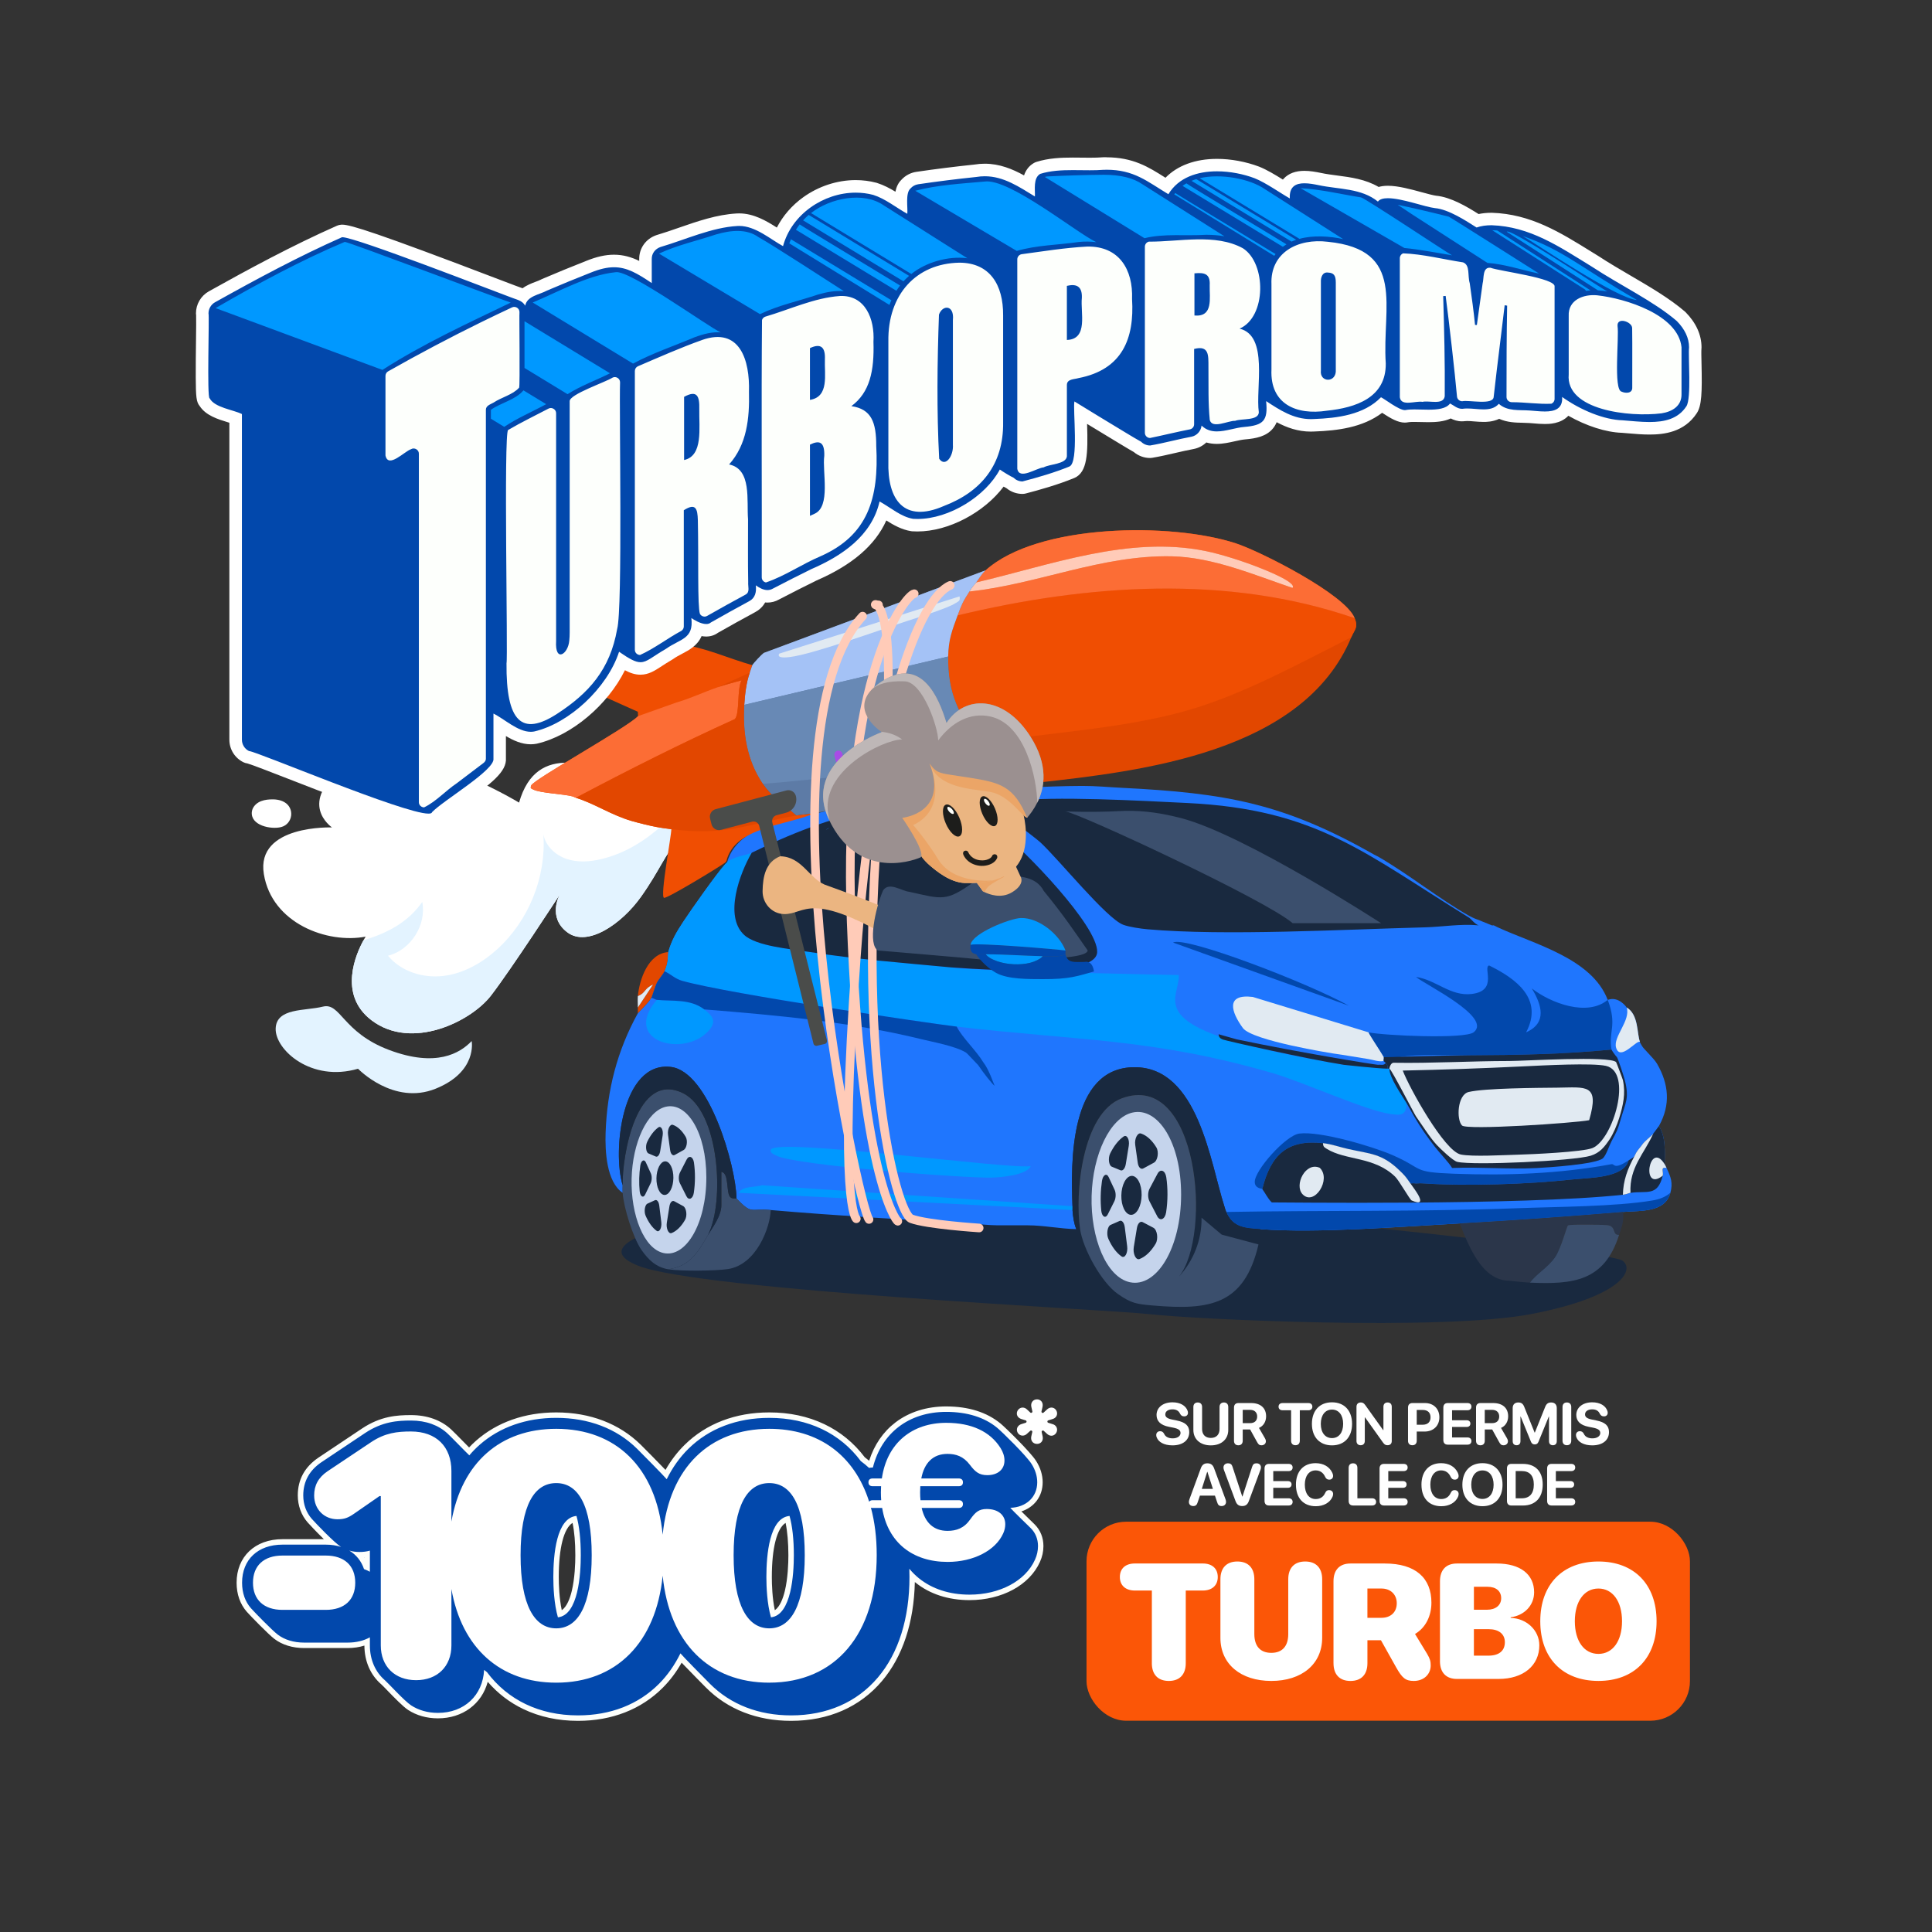
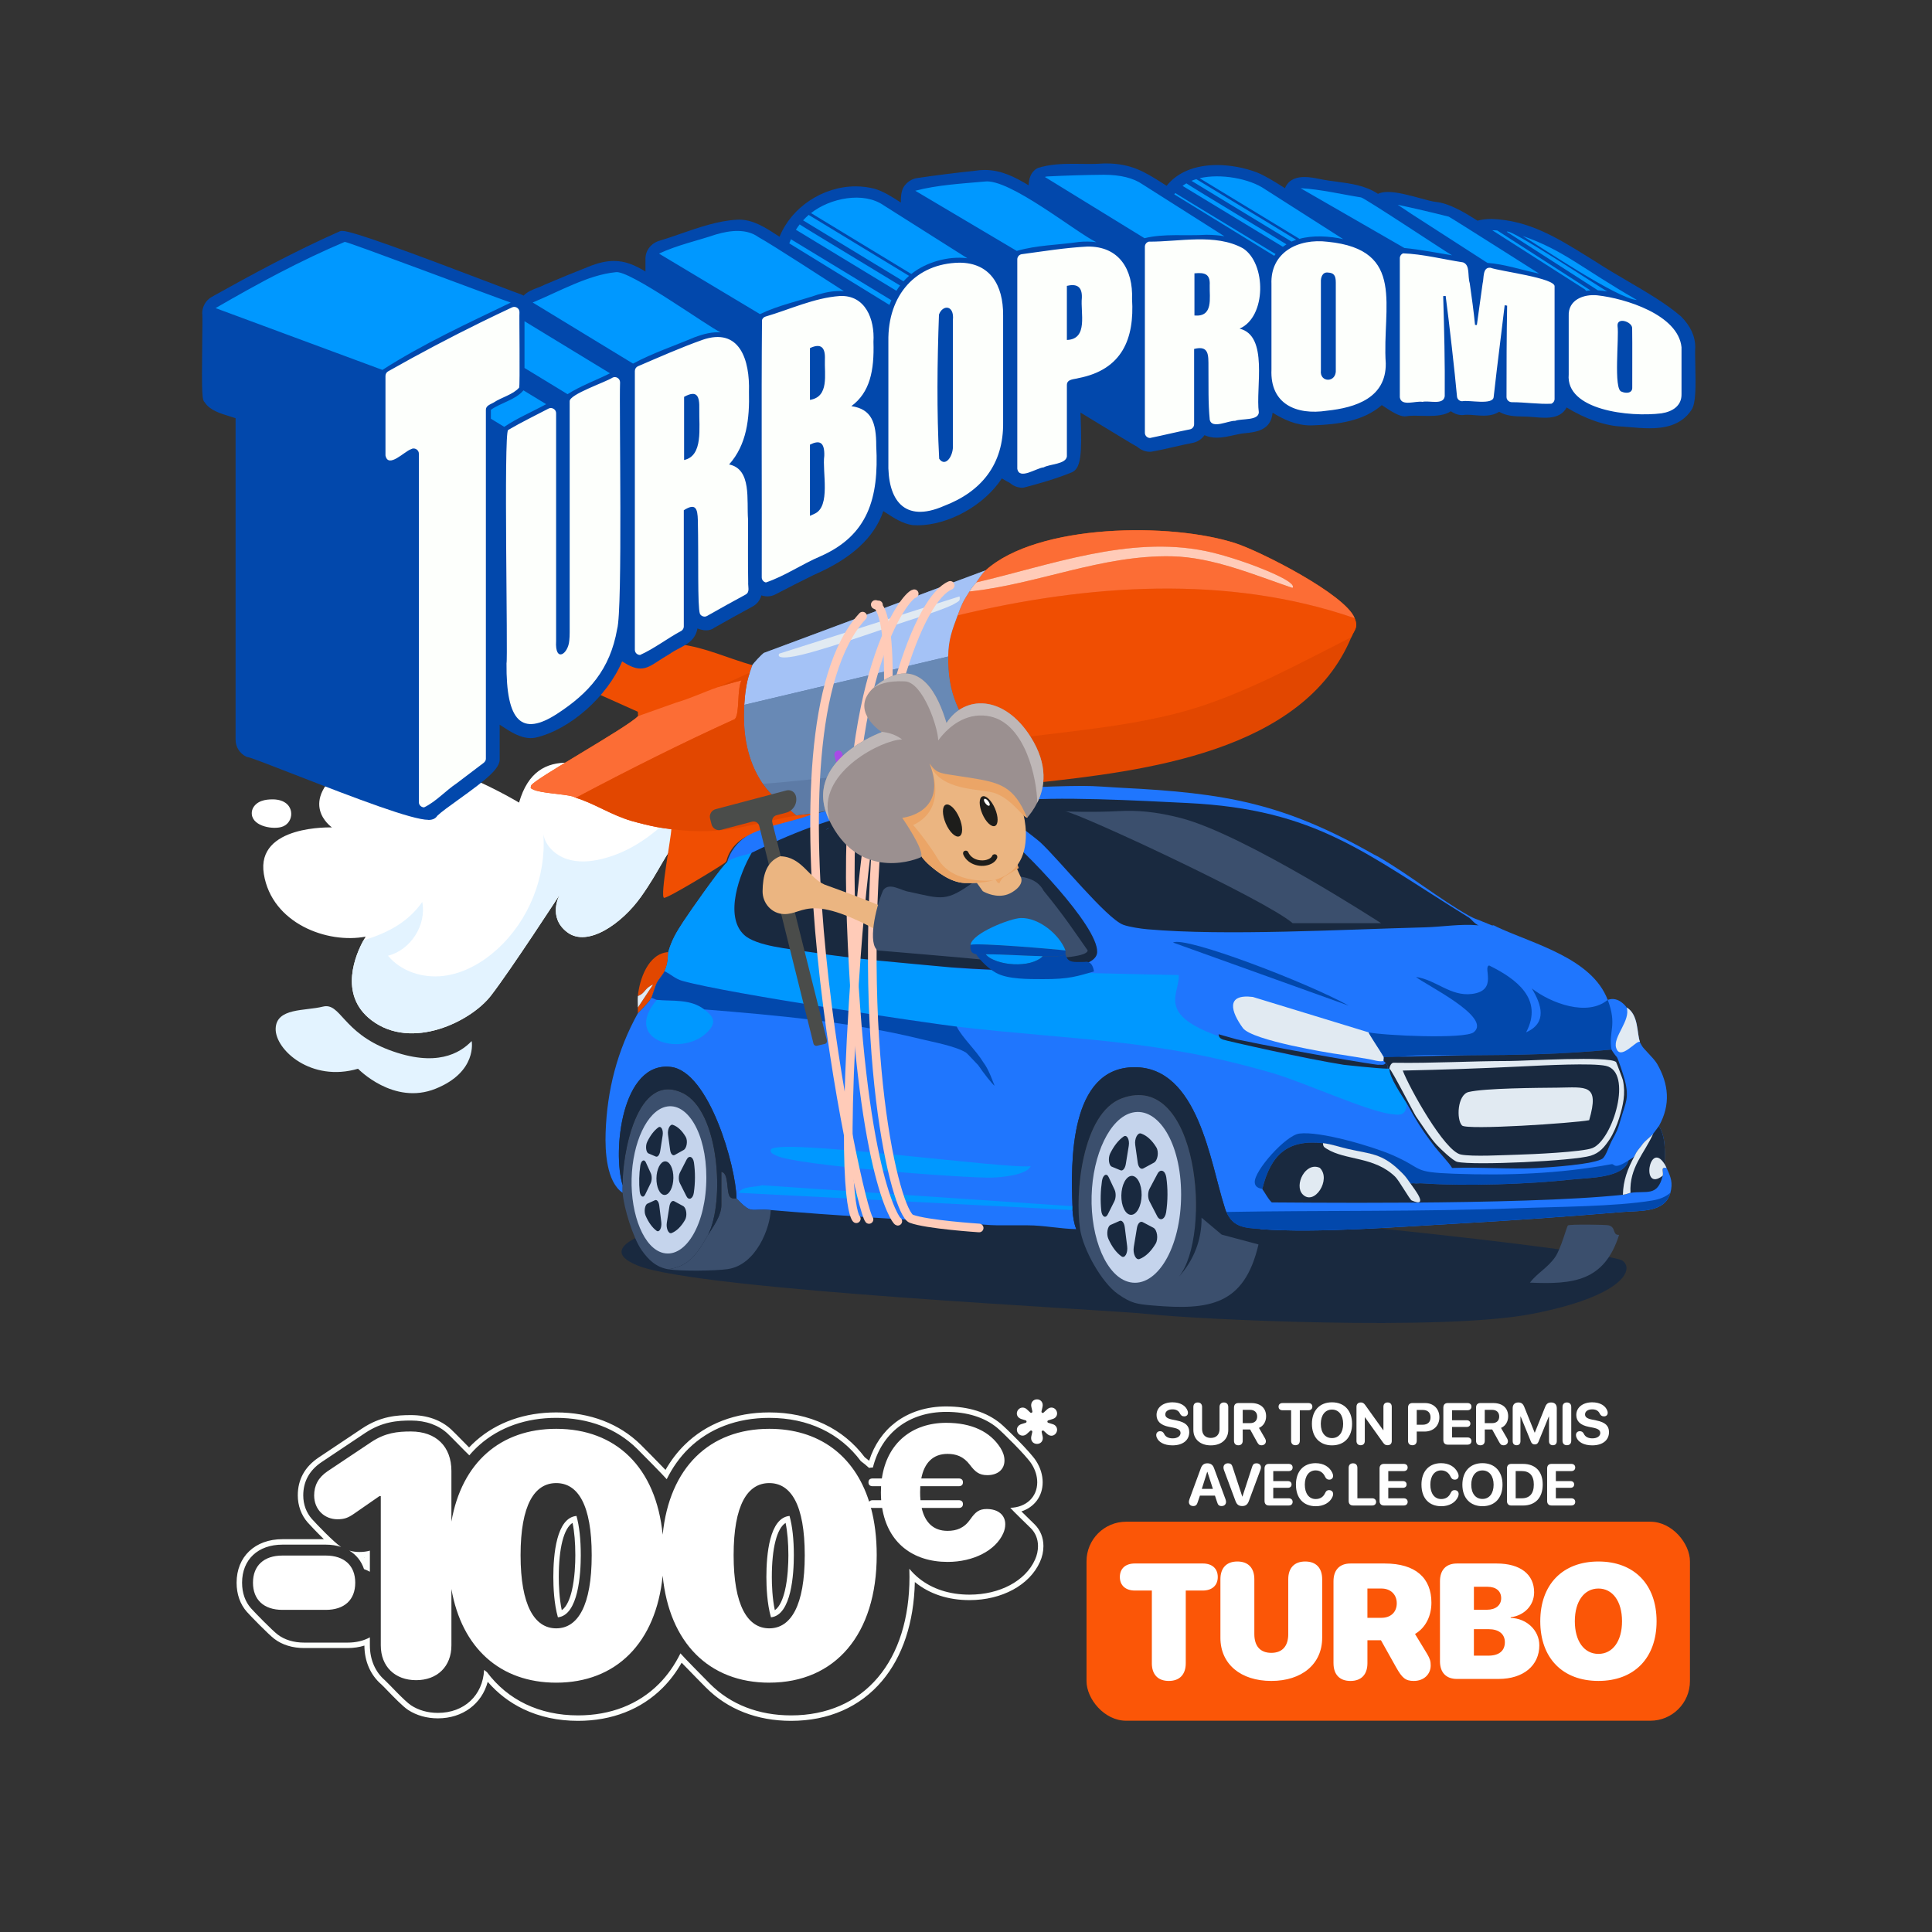
<svg xmlns="http://www.w3.org/2000/svg" id="Visuel" viewBox="0 0 1400 1400">
  <rect x="0" y="0" width="1400" height="1400" fill="#333333" stroke="none" />
  <defs>
    <style>
      .cls-1, .cls-2 {
        fill: #eba567;
      }

      .cls-3 {
        fill: #e1eaf2;
      }

      .cls-4 {
        fill: #f04e02;
      }

      .cls-5 {
        fill: #5d7ba6;
      }

      .cls-6 {
        fill: #c5d4ec;
      }

      .cls-7 {
        fill: #19293f;
      }

      .cls-8 {
        fill: #4a4c4a;
      }

      .cls-8, .cls-9, .cls-10, .cls-11, .cls-12, .cls-2 {
        fill-rule: evenodd;
      }

      .cls-9 {
        fill: #9b9090;
      }

      .cls-13 {
        fill: #a84be6;
      }

      .cls-14 {
        fill: #fdfffc;
      }

      .cls-15 {
        fill: #1d1d1b;
      }

      .cls-16 {
        stroke: #ffcbb8;
        stroke-linecap: round;
        stroke-linejoin: round;
        stroke-width: 6.26px;
      }

      .cls-16, .cls-11 {
        fill: none;
      }

      .cls-17 {
        fill: #6889b5;
      }

      .cls-18 {
        fill: #a4c2f6;
      }

      .cls-10 {
        fill: #beb7b7;
      }

      .cls-19 {
        fill: #fff;
      }

      .cls-20 {
        fill: #1f76fe;
      }

      .cls-21 {
        fill: #fc6d35;
      }

      .cls-12, .cls-22 {
        fill: #ebb581;
      }

      .cls-23 {
        fill: #e24700;
      }

      .cls-24 {
        fill: #e3f3ff;
      }

      .cls-25 {
        fill: #2b364a;
      }

      .cls-26 {
        fill: #fdfffc;
      }

      .cls-27 {
        fill: #0098ff;
      }

      .cls-28 {
        fill: #0248ac;
      }

      .cls-29 {
        fill: #ffcbb8;
      }

      .cls-30 {
        fill: #fb5607;
      }

      .cls-31 {
        fill: #3b4f6d;
      }
    </style>
  </defs>
  <g>
    <g>
      <path class="cls-19" d="M838.18,1041.58c-.21-.54-.33-1.13-.33-1.69,0-1.67,1.15-2.78,2.78-2.78,1.3,0,2.15.5,2.91,1.84.98,2.3,3.34,3.34,6.23,3.34,3.39,0,5.69-1.63,5.69-3.85,0-1.99-1.42-3.11-5.21-3.89l-3.2-.63c-6.02-1.19-8.97-4.08-8.97-8.57,0-5.52,4.81-9.18,11.52-9.18,5.52,0,9.68,2.32,11.02,6.25.15.42.23.86.23,1.4,0,1.51-1.09,2.53-2.7,2.53-1.42,0-2.3-.56-3.01-1.86-1-2.28-2.95-3.22-5.54-3.22-3.12,0-5.18,1.46-5.18,3.68,0,1.86,1.44,3.01,5.02,3.72l3.18.65c6.4,1.28,9.16,3.85,9.16,8.42,0,5.89-4.62,9.62-12.15,9.62-6.23,0-10.22-2.49-11.43-5.79Z" />
      <path class="cls-19" d="M864.76,1036.21v-16.62c0-2.09,1.17-3.3,3.16-3.3s3.16,1.21,3.16,3.3v15.99c0,3.87,2.28,6.4,6.33,6.4s6.31-2.53,6.31-6.4v-15.99c0-2.09,1.17-3.3,3.16-3.3s3.16,1.21,3.16,3.3v16.62c0,6.65-4.91,11.16-12.63,11.16s-12.65-4.52-12.65-11.16Z" />
      <path class="cls-19" d="M894.2,1044.02v-24.04c0-2.07,1.17-3.28,3.16-3.28h9.2c6.94,0,10.91,3.66,10.91,9.62,0,3.76-1.86,6.98-5.18,8.4l4.35,7.53c.52.9.67,1.44.67,2.17,0,1.67-1.34,2.89-3.18,2.89-1.5,0-2.2-.54-3.22-2.38l-5.02-9.09h-5.37v8.19c0,2.07-1.17,3.28-3.16,3.28s-3.16-1.21-3.16-3.28ZM905.95,1031.25c3.18,0,5.04-1.82,5.04-4.81s-1.96-4.81-5.1-4.81h-5.37v9.62h5.44Z" />
      <path class="cls-19" d="M935.58,1043.98v-22.05h-6.23c-1.71,0-2.86-.98-2.86-2.61s1.13-2.61,2.86-2.61h18.79c1.71,0,2.84.98,2.84,2.61s-1.15,2.61-2.84,2.61h-6.25v22.05c0,2.07-1.17,3.28-3.16,3.28s-3.16-1.21-3.16-3.28Z" />
      <path class="cls-19" d="M950.66,1031.79c0-9.62,5.6-15.62,14.55-15.62s14.55,6,14.55,15.62-5.62,15.57-14.55,15.57-14.55-5.98-14.55-15.57ZM973.3,1031.79c0-6.33-3.16-10.35-8.09-10.35s-8.11,4.01-8.11,10.35,3.16,10.31,8.11,10.31,8.09-3.99,8.09-10.31Z" />
      <path class="cls-19" d="M982.96,1044.11v-24.67c0-2.01,1.17-3.16,3.18-3.16,1.3,0,2.17.52,3.13,1.84l13.04,18.23h.17v-16.89c0-2.03,1.13-3.18,3.03-3.18s3.01,1.15,3.01,3.18v24.73c0,1.96-1.11,3.07-3.09,3.07-1.36,0-2.19-.48-3.16-1.82l-13.09-18.33h-.19v17c0,2.01-1.13,3.16-3.01,3.16s-3.03-1.15-3.03-3.16Z" />
      <path class="cls-19" d="M1020.31,1043.98v-24c0-2.07,1.17-3.28,3.16-3.28h9.11c6.19,0,10.45,4.12,10.45,10.33s-4.41,10.33-10.77,10.33h-5.64v6.63c0,2.07-1.17,3.28-3.16,3.28s-3.16-1.21-3.16-3.28ZM1030.89,1032.42c3.62,0,5.73-1.92,5.73-5.37s-2.09-5.35-5.71-5.35h-4.29v10.72h4.26Z" />
      <path class="cls-19" d="M1045.9,1043.56v-23.58c0-2.07,1.17-3.28,3.16-3.28h14.34c1.74,0,2.86.98,2.86,2.61s-1.15,2.61-2.86,2.61h-11.18v7.25h10.64c1.57,0,2.63.92,2.63,2.42s-1.04,2.43-2.63,2.43h-10.64v7.61h11.18c1.71,0,2.86.98,2.86,2.61s-1.13,2.61-2.86,2.61h-14.34c-1.99,0-3.16-1.21-3.16-3.3Z" />
      <path class="cls-19" d="M1069.6,1044.02v-24.04c0-2.07,1.17-3.28,3.16-3.28h9.2c6.94,0,10.91,3.66,10.91,9.62,0,3.76-1.86,6.98-5.18,8.4l4.35,7.53c.52.9.67,1.44.67,2.17,0,1.67-1.34,2.89-3.18,2.89-1.5,0-2.2-.54-3.22-2.38l-5.02-9.09h-5.37v8.19c0,2.07-1.17,3.28-3.16,3.28s-3.16-1.21-3.16-3.28ZM1081.34,1031.25c3.18,0,5.04-1.82,5.04-4.81s-1.96-4.81-5.1-4.81h-5.37v9.62h5.44Z" />
      <path class="cls-19" d="M1096.15,1044.32v-23.96c0-2.55,1.5-4.08,4.08-4.08,2.2,0,3.41.92,4.33,3.26l7.48,18.54h.17l7.46-18.54c.92-2.32,2.15-3.26,4.37-3.26,2.55,0,4.06,1.5,4.06,4.08v23.96c0,1.86-1.05,2.95-2.82,2.95s-2.8-1.09-2.8-2.95v-17.81h-.17l-7.46,18.25c-.54,1.34-1.38,1.92-2.7,1.92s-2.22-.61-2.74-1.9l-7.46-18.27h-.17v17.81c0,1.86-1.02,2.95-2.8,2.95s-2.82-1.09-2.82-2.95Z" />
      <path class="cls-19" d="M1132.26,1043.98v-24.4c0-2.09,1.17-3.3,3.16-3.3s3.16,1.21,3.16,3.3v24.4c0,2.07-1.17,3.28-3.16,3.28s-3.16-1.21-3.16-3.28Z" />
      <path class="cls-19" d="M1142.34,1041.58c-.21-.54-.33-1.13-.33-1.69,0-1.67,1.15-2.78,2.78-2.78,1.3,0,2.15.5,2.91,1.84.98,2.3,3.34,3.34,6.23,3.34,3.39,0,5.69-1.63,5.69-3.85,0-1.99-1.42-3.11-5.21-3.89l-3.2-.63c-6.02-1.19-8.97-4.08-8.97-8.57,0-5.52,4.81-9.18,11.52-9.18,5.52,0,9.68,2.32,11.02,6.25.15.42.23.86.23,1.4,0,1.51-1.09,2.53-2.7,2.53-1.42,0-2.3-.56-3.01-1.86-1-2.28-2.95-3.22-5.54-3.22-3.12,0-5.18,1.46-5.18,3.68,0,1.86,1.44,3.01,5.02,3.72l3.18.65c6.4,1.28,9.16,3.85,9.16,8.42,0,5.89-4.62,9.62-12.15,9.62-6.23,0-10.22-2.49-11.43-5.79Z" />
      <path class="cls-19" d="M861.51,1088.38c0-.52.15-1.23.42-2.01l8.24-22.43c.88-2.45,2.36-3.57,4.75-3.57s3.93,1.09,4.83,3.55l8.28,22.45c.29.82.4,1.38.4,2.01,0,1.74-1.32,2.97-3.16,2.97s-2.72-.82-3.28-2.78l-1.59-4.77h-10.89l-1.59,4.7c-.58,2.01-1.53,2.84-3.2,2.84-1.96,0-3.2-1.15-3.2-2.97ZM878.92,1078.91l-3.99-12.35h-.15l-3.91,12.35h8.05Z" />
      <path class="cls-19" d="M895.29,1087.69l-8.4-22.56c-.21-.58-.31-1.17-.31-1.78,0-1.78,1.34-2.99,3.32-2.99,1.69,0,2.7.77,3.22,2.49l7.07,21.59h.15l7.04-21.66c.52-1.69,1.46-2.42,3.11-2.42,1.92,0,3.24,1.19,3.24,2.91,0,.56-.1,1.13-.31,1.69l-8.45,22.74c-.92,2.55-2.38,3.64-4.83,3.64s-3.93-1.09-4.85-3.66Z" />
      <path class="cls-19" d="M916.33,1087.65v-23.58c0-2.07,1.17-3.28,3.16-3.28h14.34c1.73,0,2.86.98,2.86,2.61s-1.15,2.61-2.86,2.61h-11.18v7.25h10.64c1.57,0,2.63.92,2.63,2.42s-1.04,2.43-2.63,2.43h-10.64v7.61h11.18c1.71,0,2.86.98,2.86,2.61s-1.13,2.61-2.86,2.61h-14.34c-1.99,0-3.16-1.21-3.16-3.3Z" />
      <path class="cls-19" d="M939.08,1075.86c0-9.72,5.54-15.59,14.22-15.59,5.64,0,10.01,2.51,12.08,6.86.42.79.63,1.61.63,2.36,0,1.65-1.11,2.72-2.78,2.72-1.42,0-2.32-.63-3.01-2.09-1.38-3.07-3.85-4.62-6.86-4.62-4.77,0-7.84,3.99-7.84,10.35s3.03,10.41,7.86,10.41c3.18,0,5.56-1.44,6.92-4.47.65-1.42,1.44-1.99,2.78-1.99,1.78,0,2.95,1.13,2.95,2.8,0,.71-.17,1.38-.48,2.11-1.88,4.18-6.38,6.75-12.08,6.75-8.95,0-14.38-5.85-14.38-15.59Z" />
      <path class="cls-19" d="M977.29,1087.65v-23.98c0-2.09,1.17-3.3,3.16-3.3s3.16,1.21,3.16,3.3v22.05h10.7c1.71,0,2.86.98,2.86,2.61s-1.13,2.61-2.86,2.61h-13.86c-1.99,0-3.16-1.21-3.16-3.3Z" />
      <path class="cls-19" d="M999.68,1087.65v-23.58c0-2.07,1.17-3.28,3.16-3.28h14.34c1.73,0,2.86.98,2.86,2.61s-1.15,2.61-2.86,2.61h-11.18v7.25h10.64c1.57,0,2.63.92,2.63,2.42s-1.04,2.43-2.63,2.43h-10.64v7.61h11.18c1.71,0,2.86.98,2.86,2.61s-1.13,2.61-2.86,2.61h-14.34c-1.99,0-3.16-1.21-3.16-3.3Z" />
      <path class="cls-19" d="M1030.04,1075.86c0-9.72,5.54-15.59,14.22-15.59,5.64,0,10.01,2.51,12.08,6.86.42.79.63,1.61.63,2.36,0,1.65-1.11,2.72-2.78,2.72-1.42,0-2.32-.63-3.01-2.09-1.38-3.07-3.85-4.62-6.86-4.62-4.77,0-7.84,3.99-7.84,10.35s3.03,10.41,7.86,10.41c3.18,0,5.56-1.44,6.92-4.47.65-1.42,1.44-1.99,2.78-1.99,1.78,0,2.95,1.13,2.95,2.8,0,.71-.17,1.38-.48,2.11-1.88,4.18-6.38,6.75-12.08,6.75-8.95,0-14.38-5.85-14.38-15.59Z" />
      <path class="cls-19" d="M1059.69,1075.88c0-9.62,5.6-15.62,14.55-15.62s14.55,6,14.55,15.62-5.62,15.57-14.55,15.57-14.55-5.98-14.55-15.57ZM1082.33,1075.88c0-6.33-3.16-10.35-8.09-10.35s-8.11,4.01-8.11,10.35,3.16,10.31,8.11,10.31,8.09-3.99,8.09-10.31Z" />
      <path class="cls-19" d="M1092,1087.65v-23.58c0-2.07,1.17-3.28,3.16-3.28h8.36c9.05,0,14.38,5.39,14.38,14.97s-5.33,15.2-14.38,15.2h-8.36c-1.99,0-3.16-1.21-3.16-3.3ZM1102.77,1085.72c5.64,0,8.7-3.43,8.7-9.95s-3.14-9.78-8.7-9.78h-4.45v19.73h4.45Z" />
      <path class="cls-19" d="M1121.11,1087.65v-23.58c0-2.07,1.17-3.28,3.16-3.28h14.34c1.73,0,2.86.98,2.86,2.61s-1.15,2.61-2.86,2.61h-11.18v7.25h10.64c1.57,0,2.63.92,2.63,2.42s-1.04,2.43-2.63,2.43h-10.64v7.61h11.18c1.71,0,2.86.98,2.86,2.61s-1.13,2.61-2.86,2.61h-14.34c-1.99,0-3.16-1.21-3.16-3.3Z" />
    </g>
    <rect class="cls-30" x="787.33" y="1102.69" width="437.27" height="144.21" rx="28.71" ry="28.71" />
    <path class="cls-19" d="M834.68,1205.2v-52.64s-12.35,0-12.35,0c-6.49,0-10.84-3.54-10.84-9.8s4.23-9.8,10.84-9.8h49.27c6.61,0,10.84,3.54,10.84,9.8s-4.35,9.8-10.84,9.8h-12.35s0,52.64,0,52.64c0,8.23-4.46,12.87-12.29,12.87-7.83,0-12.29-4.64-12.29-12.87ZM884.36,1186.82v-42.43c0-8.23,4.46-12.87,12.29-12.87s12.29,4.64,12.29,12.87v39.71c0,8.81,4.35,13.62,12.29,13.62,7.94,0,12.29-4.81,12.29-13.62v-39.71c0-8.23,4.46-12.87,12.29-12.87,7.83,0,12.29,4.64,12.29,12.87v42.43c0,19.07-14.78,31.25-36.87,31.25-22.09,0-36.87-12.17-36.87-31.25ZM966.3,1205.2v-59.36c0-8.23,4.46-12.87,12.29-12.87h24.87c22.32,0,33.8,10.49,33.8,28.4,0,9.27-3.94,18.03-11.88,22.67l8.75,14.38c2.14,3.59,2.61,5.51,2.61,8.4,0,6.55-5.1,11.25-12.23,11.25-6.03,0-8.46-2.14-12.81-9.85l-11.01-19.65h-9.8s0,16.64,0,16.64c0,8.23-4.46,12.87-12.29,12.87s-12.29-4.64-12.29-12.87ZM1001.02,1172.33c6.9,0,11.13-4.23,11.13-10.55s-4.46-10.67-11.07-10.67h-10.2s0,21.22,0,21.22h10.14ZM1043.46,1203.75v-57.91c0-8.23,4.46-12.87,12.29-12.87h28.81c17.1,0,27.13,7.83,27.13,20.87,0,9.62-7.3,16.87-16.99,18.09v.46c11.3.29,20.75,8.81,20.75,19.88,0,14.67-11.59,24.35-29.51,24.35h-30.2c-7.83,0-12.29-4.64-12.29-12.87ZM1077.55,1166.48c6.32,0,10.26-3.3,10.26-8.35,0-5.16-3.71-8.29-9.91-8.29h-9.85s0,16.64,0,16.64h9.51ZM1078.54,1199.75c7.59,0,11.94-3.42,11.94-9.74,0-5.97-4.41-9.45-11.77-9.45h-10.67s0,19.19,0,19.19h10.49ZM1116.14,1174.82c0-26.72,16.29-43.3,42.14-43.3,25.85,0,42.14,16.58,42.14,43.3,0,26.72-16.29,43.24-42.14,43.24-25.91,0-42.14-16.52-42.14-43.24ZM1175.38,1174.82c0-14.49-6.84-23.71-17.1-23.71-10.26,0-17.1,9.22-17.1,23.71,0,14.43,6.78,23.65,17.1,23.65,10.32,0,17.1-9.22,17.1-23.65Z" />
    <g>
      <g>
-         <path class="cls-28" d="M573.26,1245c-24.06,0-44.86-8.09-60.15-23.41-1.91-1.91-14.47-14.62-19.59-20.07-4.04,7.62-8.93,14.33-14.57,20-15.26,15.36-36.04,23.48-60.07,23.48-27.86,0-50.83-10.62-66.53-30.74-2.66,17.23-16.53,28.93-35,28.93-7.66,0-14.75-2-20.53-5.78-3.56-2.33-10.04-9.03-14.78-13.92-1.99-2.06-3.71-3.84-4.37-4.4-7.5-6.42-11.62-15.95-11.62-26.84v-2.65c-4.2,1.76-8.95,2.65-14.17,2.65h-31.38c-8.05,0-15.15-2.17-20.52-6.27-4.13-3.15-16.74-16.08-19.57-19.27-4.56-5.14-6.97-12-6.97-19.84,0-17.96,12.27-29.57,31.25-29.57h31.38c1.27,0,2.53.06,3.76.17-5.97-5.49-13.32-13.24-15.37-15.57-4.31-4.89-6.68-11.39-6.68-18.29,0-10.75,4.73-19.4,14.05-25.71l31.63-21.13c12.99-8.66,24.54-9.39,34.34-9.39,11.27,0,20.9,3.44,27.87,9.94,1.59,1.49,5.12,5.07,8.53,8.54,2.2,2.24,4.32,4.39,5.79,5.85,2.02-2.25,4.13-4.35,6.3-6.26,14.87-13.08,34.51-20,56.8-20,23.98,0,44.7,7.92,59.91,22.9,2.13,2.1,14.6,14.7,19.69,20.09,4.1-7.67,9.09-14.42,14.85-20.08,15.23-14.99,35.95-22.91,59.92-22.91,28.66,0,52.08,11.03,67.75,31.91,1.74,1.29,3.47,2.71,5.16,4.22.21-.03.42-.06.63-.08,6.93-25.32,27.26-40.38,54.68-40.38,15.69,0,28.53,4.03,38.16,11.97,3.37,2.78,21.25,20.19,25.33,26.65,2.9,4.5,4.43,9.48,4.43,14.38,0,10.34-6.93,18.13-17.3,20.04,2.29,2.31,5.46,5.39,8,7.87,1.77,1.72,3.28,3.19,4.12,4.04,3.75,3.76,5.73,8.69,5.73,14.27,0,3.65-.79,7.23-2.34,10.65-7.19,16.11-26.53,26.53-49.27,26.53-14.88,0-28.01-4.27-37.95-12.34-1.24-1.01-2.44-2.08-3.58-3.2,0,.23,0,.46,0,.69,0,30.48-8.07,56.12-23.35,74.16-15.59,18.44-37.85,28.18-64.4,28.18ZM416.29,1100.76c-12.02,3.31-13.35,30.22-13.35,42.02,0,6.09.37,17.37,2.77,26.89,12.19-3.69,13.17-33.37,13.17-42.71,0-10.44-.87-19.24-2.59-26.21ZM570.68,1100.76c-12.01,3.31-13.35,30.23-13.35,42.02,0,6.09.37,17.37,2.77,26.89,12.19-3.69,13.17-33.37,13.17-42.71,0-10.4-.87-19.21-2.6-26.21ZM265.34,1135.48c.24.09.47.19.71.29v-9.63c-1.75.31-3.6.46-5.68.46-.15,0-.3,0-.45,0,2.34,2.53,4.17,5.52,5.42,8.89Z" />
        <path class="cls-26" d="M685.67,1023.1c15.2,0,27.72,3.94,36.9,11.52,3.54,2.92,21.11,20.14,24.92,26.18,2.7,4.2,4.13,8.82,4.13,13.33,0,10.65-7.99,18.14-19.52,18.49,2.19,2.56,12.18,12.09,14.92,14.84,3.27,3.28,5.15,7.72,5.15,12.88,0,3.35-.72,6.67-2.16,9.83-6.88,15.42-25.51,25.37-47.46,25.37-14.41,0-27.11-4.11-36.71-11.9-2.53-2.06-4.84-4.35-6.91-6.88.07,1.95.11,3.91.11,5.91,0,30-7.91,55.2-22.88,72.88-15.21,17.99-36.96,27.48-62.89,27.48-23.53,0-43.84-7.9-58.75-22.83-2.61-2.61-19.68-19.9-21.45-22.12-4.14,8.41-9.32,15.83-15.51,22.05-14.89,14.99-35.18,22.9-58.67,22.9-28.13,0-51-11.24-66.04-31.37-.7-.51-1.38-1.03-2.06-1.57-.91,18.43-14.41,31.13-33.44,31.13-7.48,0-14.1-1.96-19.44-5.45-4.94-3.23-16.66-16.2-18.95-18.16-6.87-5.88-10.93-14.74-10.93-25.34v-5.8c-4.46,2.46-9.9,3.82-16.15,3.82h-31.38c-7.8,0-14.39-2.1-19.32-5.86-3.9-2.98-16.46-15.82-19.29-19.01-4.16-4.69-6.47-11.01-6.47-18.53,0-16.75,11.49-27.59,29.27-27.59h31.38c4.06,0,7.76.59,11.1,1.66-4.86-2.99-18.36-17.09-21.23-20.34-3.89-4.41-6.19-10.31-6.19-16.99,0-10.04,4.42-18.14,13.18-24.07l31.62-21.13c12.54-8.36,23.73-9.06,33.24-9.06,10.98,0,20.07,3.39,26.52,9.41,3.01,2.81,13.3,13.5,15.78,15.81,2.33-2.74,4.82-5.3,7.49-7.65,14.5-12.76,33.68-19.51,55.49-19.51,23.46,0,43.69,7.72,58.52,22.33,2.79,2.75,19.73,19.9,21.54,22.12,4.19-8.45,9.46-15.9,15.78-22.1,14.86-14.62,35.1-22.34,58.54-22.34,28.25,0,51.29,11.15,66.34,31.34,2.07,1.53,4.06,3.18,5.97,4.92.84-.18,1.74-.29,2.66-.29h.12c6.26-25.04,26.09-40.31,53.13-40.31M404.28,1171.97c14.93-1.56,16.58-31.79,16.58-45,0-11.49-1.07-21.14-3.12-28.47-14.57,1.33-16.78,28.14-16.78,44.29,0,7.16.49,19.3,3.32,29.18M558.67,1171.97c14.93-1.56,16.58-31.79,16.58-45,0-11.49-1.08-21.14-3.12-28.47-14.57,1.33-16.78,28.14-16.78,44.29,0,7.16.49,19.3,3.32,29.18M268.03,1138.94v-15.29c-2.33.67-4.78.98-7.66.98-2.54,0-4.97-.36-7.24-1.01,5.07,3.06,8.73,7.65,10.65,13.41,1.5.53,2.91,1.19,4.24,1.92M685.67,1019.15c-14.11,0-26.82,4-36.76,11.57-8.92,6.79-15.46,16.34-19.09,27.79-1.06-.89-2.14-1.74-3.21-2.55-7.86-10.4-17.73-18.46-29.34-23.99-11.84-5.63-25.23-8.48-39.82-8.48-24.5,0-45.7,8.12-61.31,23.48-5.3,5.21-9.96,11.31-13.89,18.18-5.83-6.07-15.97-16.31-17.88-18.19-15.59-15.35-36.78-23.47-61.3-23.47-22.78,0-42.87,7.09-58.1,20.49-1.73,1.52-3.42,3.16-5.05,4.89-1.29-1.3-2.81-2.84-4.31-4.37-3.43-3.48-6.97-7.08-8.6-8.6-7.34-6.85-17.44-10.47-29.22-10.47-10.09,0-21.98.75-35.44,9.72l-31.62,21.13c-9.92,6.71-14.94,15.91-14.94,27.36,0,7.39,2.55,14.35,7.18,19.6,1.39,1.57,6.52,7.04,11.72,12.11h-30.01c-19.88,0-33.23,12.68-33.23,31.54,0,8.33,2.58,15.64,7.47,21.15,2.86,3.22,15.64,16.32,19.85,19.53,5.72,4.37,13.23,6.67,21.72,6.67h31.38c4.38,0,8.46-.6,12.19-1.79.05,11.4,4.42,21.39,12.31,28.16.59.5,2.44,2.42,4.24,4.28,4.8,4.96,11.37,11.74,15.11,14.19,6.1,3.99,13.57,6.1,21.61,6.1,17.99,0,31.85-10.53,36.1-26.47,7.23,8.37,15.89,15,25.8,19.75,11.8,5.66,25.14,8.53,39.64,8.53,24.57,0,45.83-8.32,61.47-24.06,5.18-5.2,9.74-11.26,13.6-18.07,6.05,6.32,16.65,17.03,17.76,18.14,15.66,15.69,36.95,23.99,61.54,23.99,27.14,0,49.93-9.99,65.91-28.88,14.95-17.65,23.14-42.39,23.78-71.71.13.11.26.22.39.32,10.31,8.37,23.86,12.79,39.2,12.79,23.52,0,43.56-10.88,51.08-27.72,1.66-3.65,2.51-7.51,2.51-11.44,0-6.11-2.18-11.53-6.31-15.67-.86-.86-2.37-2.34-4.13-4.05-1.64-1.6-3.66-3.57-5.52-5.4,9.36-3.05,15.41-10.95,15.41-21.1,0-5.28-1.64-10.62-4.75-15.46-4.15-6.59-22.31-24.28-25.73-27.09-9.99-8.24-23.25-12.42-39.42-12.42h0ZM407.08,1166.82c-1.86-8.76-2.17-18.54-2.17-24.04,0-21.15,3.67-35.28,9.98-39.24,1.34,6.42,2.01,14.27,2.01,23.43,0,5.71-.34,16.68-2.58,25.94-1.27,5.23-3.49,11.33-7.25,13.91h0ZM561.47,1166.82c-1.86-8.76-2.17-18.54-2.17-24.03,0-21.14,3.67-35.27,9.97-39.24,1.33,6.44,2.02,14.44,2.02,23.42,0,5.71-.34,16.68-2.58,25.94-1.27,5.23-3.49,11.33-7.25,13.91h0ZM263.9,1128.42c.06,0,.12-.01.17-.02v.27c-.06-.08-.11-.17-.17-.25h0Z" />
      </g>
      <path class="cls-19" d="M183.32,1146.89c0,12.31,7.85,19.68,21.36,19.68h31.38c13.52,0,21.36-7.24,21.36-19.68,0-12.31-7.84-19.68-21.36-19.68h-31.38c-13.52,0-21.36,7.36-21.36,19.68Z" />
      <path class="cls-19" d="M557.45,1219.31c47.8,0,77.85-35,77.85-92.46,0-12.63-1.45-24.1-4.2-34.32.38.12.82.18,1.32.18h6.83c4.08,25.11,22.09,39.11,47.48,39.11,18.57,0,34.68-8.23,40.24-20.68.99-2.18,1.48-4.43,1.48-6.61,0-6.68-5.14-11.04-13.44-11.04-5.63,0-8.23,2.25-11.89,7.46-4.5,6.47-10.06,8.37-16.53,8.37-10.06,0-16.32-5.98-18.71-16.6h26.8c2.04,0,3.1-.98,3.1-2.81s-1.06-2.81-3.1-2.81h-27.65c-.21-1.83-.28-3.73-.28-5.77,0-1.48.07-2.95.14-4.36h27.79c2.04,0,3.1-.98,3.1-2.81s-1.06-2.81-3.1-2.81h-27.08c2.18-11.33,8.51-17.8,18.99-17.8,6.05,0,11.54,1.69,16.25,7.95,3.87,5.14,6.75,7.46,12.59,7.46,7.6,0,12.45-4.15,12.45-10.62,0-3.02-.99-6.12-2.88-9.08-7.53-11.96-21.03-18.22-39.33-18.22-24.48,0-42.91,14.42-46.64,40.31h-6.61c-2.04,0-3.09.98-3.09,2.81s1.06,2.81,3.09,2.81h6.05c-.07,1.48-.14,2.95-.14,4.43,0,1.97.07,3.87.21,5.7h-6.12c-1.25,0-2.09.41-2.58,1.13-10.76-33.94-36.78-52.85-72.39-52.85-43.2,0-72.38,27.94-77.25,76.7-4.81-48.81-33.9-76.7-77.14-76.7-40.32,0-68.42,24.34-75.95,67.21v-36.67c0-17.5-10.86-28.61-29.33-28.61-9.9,0-18.71.97-28.85,7.73l-31.62,21.12c-6.76,4.59-9.66,10.38-9.66,17.5,0,10.14,7.36,17.26,16.9,17.26,4.83,0,7.6-.97,11.95-3.98l18.47-12.8h.97s0,108.15,0,108.15c0,15.33,10.26,25.23,25.59,25.23,15.33,0,25.59-9.9,25.59-25.23v-40.84c7.49,42.81,35.36,67.88,75.95,67.88,43.5,0,72.3-29,77.13-77.53,4.8,48.67,33.71,77.53,77.26,77.53ZM377.23,1126.97c0-36.57,10.14-52.27,25.83-52.27,15.69,0,25.71,15.69,25.71,52.27,0,36.45-10.02,52.99-25.71,52.99-15.69,0-25.83-16.54-25.83-52.99ZM531.61,1126.97c0-36.57,10.14-52.27,25.83-52.27,15.69,0,25.71,15.69,25.71,52.27,0,36.45-10.02,52.99-25.71,52.99-15.69,0-25.83-16.54-25.83-52.99Z" />
      <path class="cls-19" d="M747.18,1042.09c0-.37.04-.74.11-1.12l.74-3.26c.2-.86-.84-1.47-1.49-.87l-2.48,2.24c-.89.82-1.97,1.23-3.05,1.23-2.23,0-4.13-1.93-4.13-4.27,0-1.82,1.23-3.38,3.16-4.05l3.21-1c.85-.26.85-1.47,0-1.73l-3.25-1.02c-1.97-.67-3.16-2.19-3.16-3.98,0-2.27,1.93-4.28,4.16-4.28,1.15,0,2.23.45,3.09,1.26l2.49,2.33c.65.61,1.7,0,1.51-.86l-.76-3.36c-.08-.37-.11-.71-.11-1.08,0-2.38,1.75-4.24,4.24-4.24,2.42,0,4.13,1.82,4.13,4.16,0,.37-.04.74-.11,1.15l-.77,3.42c-.2.87.84,1.47,1.5.87l2.59-2.36c.93-.82,1.97-1.3,3.12-1.3,2.23,0,4.09,1.93,4.09,4.28,0,1.78-1.15,3.38-3.12,3.98l-3.29,1.03c-.85.27-.85,1.47,0,1.73l3.29,1.03c1.97.59,3.12,2.23,3.12,4.01,0,2.3-1.89,4.35-4.09,4.35-1.15,0-2.19-.48-3.12-1.3l-2.46-2.24c-.65-.6-1.69,0-1.5.87l.72,3.27c.07.37.11.74.11,1.12,0,2.38-1.71,4.2-4.2,4.2-2.53,0-4.28-1.82-4.28-4.2Z" />
    </g>
  </g>
  <g>
    <path class="cls-7" d="M462.2,917.1c44.76,18.01,341,31.76,371.49,35.25s211.09,12.46,276.52-.25c65.43-12.71,74.7-32.21,65.35-38.67-9.35-6.46-288.38-39.36-505.68-47.96-67.61-2.67-270.19,26.47-207.68,51.63Z" />
    <g>
      <path class="cls-19" d="M528.64,545.67c1.12,6.76-24.18,47.45-35.61,60.53-11.43,13.08-14.78,24.24-28.54,43.64-13.74,19.38-38.56,36.79-53.31,25.81-14.76-10.98-5.62-27.29-5.62-27.29,0,0-35.3,54.32-49.77,73.07-14.46,18.78-57.48,40.13-86.68,17.81-24.45-18.69-10.84-48.51-5.78-57.73.98-1.79,1.65-2.8,1.65-2.8-27.73,5.34-67.96-9.5-73.79-45.35-5.83-35.85,49.38-33.77,49.38-33.77,0,0-26.54-18.04,10.32-44.81,36.84-26.74,125.24,26.82,125.24,26.82,12.74-44.64,53.2-27.86,89.69-13.92,23.17,8.88,41.57-6.4,52.33-16.16,6.19-5.65,9.87-9.46,10.49-5.83Z" />
      <path class="cls-24" d="M341.79,754.39c-8.51,8.88-25.78,19.25-59.76,6.48-33.98-12.76-35.19-34.65-48.1-31.42-12.91,3.23-33.79.69-34.17,15.99-.38,15.3,25.82,38.99,59.68,29,0,0,25.7,26.78,56.19,14.5,30.5-12.28,26.16-34.55,26.16-34.55Z" />
      <path class="cls-19" d="M182.51,588.21c.34-2.86,2.35-5.33,4.84-6.78,2.49-1.45,5.41-1.98,8.28-2.14,3.55-.2,7.24.17,10.34,1.91,7.81,4.37,6.24,15.89-2.23,18.12-7.28,1.92-22.42-1.11-21.24-11.11Z" />
      <path class="cls-24" d="M528.64,545.67c1.12,6.76-24.18,47.45-35.61,60.53-11.43,13.08-14.78,24.24-28.54,43.64-13.74,19.38-38.56,36.79-53.31,25.81-14.76-10.98-5.62-27.29-5.62-27.29,0,0-35.3,54.32-49.77,73.07-14.46,18.78-57.48,40.13-86.68,17.81-24.45-18.69-10.84-48.51-5.78-57.73.45-.2.92-.38,1.39-.52,16.62-5.28,30.97-12.74,41.27-27.39,3.22,16.66-8.37,34.82-24.82,38.95,9.38,11.44,25.26,16.37,39.94,14.66,14.7-1.73,28.2-9.38,39.16-19.33,22.91-20.79,35.6-52.36,33.49-83.22,1.59,8.42,8.74,15.05,16.87,17.77,8.09,2.72,17.02,2.07,25.33.04,33.25-8.03,57.98-35.65,77.3-63.89,1.61-2.35,3.21-4.75,4.89-7.07,6.19-5.65,9.87-9.46,10.49-5.83Z" />
    </g>
    <g>
      <path class="cls-20" d="M1207.65,846.38c-.49-1.03-.72-1.72-1.38-2.77.09-9.42.93-19.26-4.13-27.69,8.56-15.37,7.15-30.29-1.34-45.03-2.34-4.07-9.96-10.89-11.04-13.11l-1.65-2.87c.1.02.2.05.28.1-2.32-5.85-.84-19.69-9.61-24.92,0,0-5.7-8.53-13.77-5.54-11.46-30.14-53.22-40.34-79.77-52.61-.91-.42-1.8-.95-2.75-1.38-.38-.17-1,.17-1.38,0-.78-.36-1.59-.66-2.41-.97l-4.46-1.8c-2.36-1.12-5.35-1.96-6.88-2.77-.9-.48-1.89-.9-2.75-1.38-21.41-12.03-43.41-29.88-66.02-42.92-.92-.53-1.88-.89-2.75-1.38-65.5-37.23-107.42-44.7-182.92-48.46-9.63-.48-19.24-1.43-28.88-1.38-52.45.26-118.2,7.08-170.54,13.84-26.57,10.52-77.22,8.95-86.65,41.53-.47.42-.94.92-1.38,1.38-5.66,6.07-24.99,33.47-30.26,41.53-5.04,7.72-8.3,13.08-11,22.15-.61,2.05.5,6.42-2.75,13.84-.99,2.27-4.33,5.96-5.5,8.31-1.46,2.93-3.22,9.46-4.13,11.08-2.13,3.78-9.26,10.41-9.63,11.08-14.86,26.92-22.31,55.49-23.35,86.56-.45,13.27.57,35.59,12.35,43.58-.13-1.82.04-3.7,0-5.54-7.52-24.32-.71-89.98,34.94-85.7,27.6,3.31,47.1,71.51,47.58,95.39,11.6,11.85,9.48,6.99,24.76,8.31,47.43,4.09,95.51,6.82,143.04,9.69,6.22.38,15.75,1.38,21.32,1.38h22.01c11.31,0,23.69,2.57,35.07,2.77-1.78-4.42-2.38-9.12-2.75-13.84-.01-.14.04-1.73,0-2.77-1.27-31.84-2.27-100.43,44.7-100.73,46.44-.3,55.21,69.39,65.33,100.73.47,1.45.76,2.73,1.38,4.15,5.03,11.62,14,11.66,24.76,12.46,41.58,3.11,101.53-1.82,144.41-4.15,38.83-2.12,79.45-5.1,118.28-8.31,12.44-1.03,30.5.68,34.38-13.84,1.92-7.19.44-11.29-2.75-18Z" />
      <path class="cls-28" d="M888.57,878.22c5.03,11.62,14,11.66,24.76,12.46,41.58,3.11,101.53-1.82,144.41-4.15,38.83-2.12,79.45-5.1,118.28-8.31,12.45-1.03,30.5.68,34.38-13.84-3.88,3.23-8.11,4.71-13.07,5.54-26.76,4.48-69.28,4.52-97.6,5.59-70.29,2.66-140.84,1.45-211.17,2.72Z" />
      <path class="cls-3" d="M1188.39,755c-2.32-5.85-.84-19.69-9.61-24.92,2.95,9.5-10.03,21.22-7.7,29.1,3,10.12,14.8-5.82,17.31-4.18Z" />
      <path class="cls-27" d="M526.85,624.86c-.47.42-.94.92-1.38,1.38-5.66,6.07-24.99,33.47-30.26,41.53s-8.3,13.08-11,22.15c-.61,2.05.5,6.42-2.75,13.84,4.79,2.22,7.62,5.51,12.97,7.01,33.69,9.47,179.15,30.81,198.83,33.14,86.36,10.2,142.43,8.38,229.67,33.93,21.76,6.37,67.11,27.11,84.93,29.43,5.64.73,10.06,1.47,11.36-5.21.14-.72.07-1.97,0-2.77-3.38-5.52-12.65-18.78-12.38-24.92-.35-.15-.91.12-1.38,0-2.13-.53-30.33-2.55-31.63-2.77-152.41-25.29-118.81-45.23-119.66-65.07,0,0-155.68-2.87-165.04-5.54-34.47-3.27-69.39-5.9-103.59-11.33-12.56-2-37.45-3.98-46.33-12.21-14.73-13.65-3.15-44.7,5.5-59.53-4.09,2-13.1,2.61-17.88,6.92Z" />
      <path class="cls-27" d="M746.9,845c-14.74,2.73-186.7-21.1-188.41-11.75-.45,2.47,2.52,3.29,4.1,4.14,12.93,6.95,135.62,16.44,156.19,15.94,6.75-.16,25.27-1.78,28.11-8.33Z" />
      <path class="cls-28" d="M914.7,861.61c6.16-24.84,18.21-36.12,44.01-33.23,6.24.7,11.88,2.8,17.88,4.15,16.27,3.68,24.5,3.18,37.13,15.23,4.36,4.16,4.82,4.79,8.25,9.69.68.22,1.88-.14,2.75,0h5.5c32.21,2.26,77.06.68,109.32-2.79,11.67-1.26,37.28-.91,40.6-13.82-11.01,7.23-9.99,2.33-12.38,2.77-37.84,6.99-75.66,8.33-114.15,6.92-31.2-1.14-21.23-3.4-44.9-13.65-14.46-6.26-52.34-17.42-67.23-15.44-9.83,1.3-32.76,26.96-32.24,35.36.28,4.52,5.16,4.41,5.45,4.81Z" />
      <path class="cls-27" d="M777.16,874.07l-224.86-15.19c-5.4,1.69-13.76.3-17.2,5.48l242.06,12.48c-.01-.14.04-1.73,0-2.77Z" />
      <path class="cls-27" d="M475.96,724.54c-26.02,30.35,20.24,42.3,37.79,22.12,5.52-6.35,2.96-10.3-3.4-15.2-10.08-7.76-23.13-5.85-34.38-6.92Z" />
      <path class="cls-28" d="M720.76,786.83c-.77-1.47-4.01-11.72-8.27-17.12-5.09-8.5-15.3-17.87-19.22-25.79-19.68-2.33-165.14-23.67-198.83-33.14-5.36-1.5-8.18-4.79-12.97-7.01-.99,2.27-4.33,5.96-5.5,8.31-1.46,2.93-3.22,9.46-4.13,11.08,1.4-.08,3.12,1.29,4.13,1.38,11.25,1.07,24.3-.84,34.38,6.92,51.73,4.16,106.37,9.05,156.8,21.45,9.21,2.26,25.16,5.1,32.86,9.84.88.54,5.07,5.3,8.81,9.08,3.83,5.72,10.38,14.02,11.94,15Z" />
      <path class="cls-28" d="M850.06,683.02l127.26,45.71c-29.43-16.49-118.74-50.7-127.26-45.71Z" />
      <path class="cls-7" d="M1206.27,843.61c.09-9.42.93-19.26-4.13-27.69-.17.3-3.12,4.11-4.13,5.54-1.38,1.98-6.07,5.05-8.25,8.31-1.11,1.66-2.35,2.65-4.13,5.54-.06.07-.11.18-.16.3-.48.85-.77,1.66-1.21,2.47-1.19,1.01-2.79,1.89-4.13,2.77-3.31,12.91-28.93,12.57-40.6,13.82-32.26,3.48-77.1,5.05-109.32,2.79-1.77-.12-3.82.27-5.5,0-.87-.14-2.07.22-2.75,0-3.43-4.9-3.89-5.53-8.25-9.69-12.64-12.05-20.87-11.55-37.13-15.23-6-1.35-11.64-3.45-17.88-4.15-25.8-2.89-37.85,8.39-44.01,33.23,2.19,2.96,3.97,6.89,6.88,9.69,3.19-.12,180.77,2.37,254.44-5.54,2.72-.29,4.22-1.19,5.5-1.38,11.78-1.79,19.55,3.01,23.38-12.46.73-2.97-1.92-6.47,2.75-5.54-.49-1.03-.72-1.72-1.38-2.77Z" />
      <path class="cls-28" d="M1165.01,724.54c-14.65,12.28-41,2.57-55.01-8.3,7.13,11.79,11.38,24.94-4.13,31.83,12.82-24.19-7.29-38.9-26.8-48.45-4.79,1.24,6.77,18.29-12.54,20.64-15.57,1.89-25.86-10.26-40.43-12.31,6.13,5.31,55.52,29.08,41.84,40.04-6.48,5.2-65.72,2.36-76.23.09.06,1.12.96,1.88,1.38,2.77,2.69,5.78,6.91,10.32,9.63,15.23h1.38s9.63,0,9.63,0c16.7-2.6,34.04-1.31,50.89-1.38,34.43-.15,68.87-.77,103.15-4.15-2.38-13.17,4.32-17.39-2.75-36Z" />
      <path class="cls-3" d="M1002.72,766.08c-2.72-4.91-10.94-16.88-11-18l-83.91-25.66c-19.97-2.43-15.68,10.87-7.18,22.52,6.71,9.2,64.99,18.37,64.96,18.37,8.66,1.21,17.47,2.79,26.13,4.15,3.65.57,7.15,2.11,11,1.38-.31-.57.31-2.21,0-2.77Z" />
      <path class="cls-7" d="M1004.1,770.23c-1.13,2.23-3.87,1.02-5.5,1.38-3.16-.24-55-8.52-102.44-18.46l-13.09-3.69c-.01,2.04,1.26,3.14,2.99,3.81,2.52.97,61.4,14.21,87.78,18.34,0,0,24.76,2.77,31.63,2.77.61-2.11-.73-2.89-1.38-4.15Z" />
      <path class="cls-7" d="M1177.39,782.69c-.77-3.02-4.96-15.77-5.69-16.58-1.71-1.9-3.86-5.13-3.94-5.57-34.28,3.38-68.72,4.01-103.15,4.15-16.85.07-60.52,1.38-60.52,1.38h-1.38c.31.56-.31,2.2,0,2.77.27.49,1.11.88,1.38,1.38.65,1.26,1.98,2.04,1.38,4.15.46.12,1.03-.15,1.38,0-.28,6.14,9,19.4,12.38,24.92.77,1.26,4.29,7.6,5.5,9.69,5.1,8.75,9.01,14.18,15.13,22.15,3.39,4.42,10.35,11.59,12.38,15.23,20.32-.81,40.95,1.06,61.25.05,8.67-.43,43.09-2.74,48.01-7.05,2.34-2.05,4.73-9.54,6.27-12.38,4.07-7.51,4.42-8.11,6.88-16.61h0c3.29-11.37,6.09-14.57,2.75-27.69Z" />
      <path class="cls-23" d="M462.21,721.77c1.17-12,7.46-30.84,22.01-31.84-.61,2.05.5,6.42-2.75,13.84-.99,2.27-4.33,5.96-5.5,8.31-1.46,2.93-3.22,9.46-4.13,11.08-2.13,3.78-9.26,10.41-9.63,11.08v-4.15s11-16.61,11-16.61c-6.44,2.72-5.45,6.32-11,8.31Z" />
      <path class="cls-3" d="M462.21,721.77c-.26,2.65,0,5.61,0,8.31l11-16.61c-6.44,2.72-5.45,6.32-11,8.31Z" />
      <path class="cls-3" d="M1171.08,769.63c.23.23,4.75,12.22,4.93,13.06,2.12,9.89.15,18.23-2.75,27.69-1.38,4.5-4.3,11.42-6.88,15.23-3.7,5.47-7.05,9.8-13.66,11.86-12.1,3.78-85.17,7.23-96.76,4.45-3.15-.76-12.11-9.39-14.74-12.16-4.76-5.01-10.89-14.75-15.13-20.77-1.3-1.85-17.66-33.91-19.25-34.61.06-1.39,1.26-4.64,3.41-4.26,27.8.45,55.45-1.26,83.24-1.27,11.16,0,72.93-3.89,77.59.78ZM1058.51,836.6c8.41,1.73,31.31.38,41.23.13,9.71-.24,47.38-1.93,54.32-4.85,14.9-6.26,29.39-55.18,9.63-59.51-10.07-2.21-43.95-.41-61.32.43-28.6,1.38-57.26,2.39-85.88,2.97,4.82,12.64,30.19,58.39,42.02,60.82Z" />
      <path class="cls-3" d="M1059.44,815.58c3.44,3.47,81.23-1.74,92.13-3.84,7.76-26.7-2.21-23.79-23.07-23.58-14.14.14-52.45.32-64.27,3.14-8.23,1.97-8.97,20.06-4.79,24.28Z" />
      <g>
        <path class="cls-7" d="M888.57,878.22c-.62-1.43-.91-2.71-1.38-4.15-10.11-31.35-18.89-101.03-65.33-100.73-46.97.3-45.97,68.9-44.7,100.73.04,1.04-.01,2.63,0,2.77.37,4.73.97,9.43,2.75,13.84.92.02,1.83-.01,2.75,0-3.84-25.45,1.36-84.11,30.29-94.81,55.39-20.49,65.7,99.34,41.23,129.42,10.69-11.83,16.73-26.66,16.51-42.91l14.61,12.27,26.64,7.1c.83-3.57,1.45-7.38,1.38-11.08-10.76-.8-19.72-.84-24.76-12.46Z" />
        <path class="cls-31" d="M870.69,882.38c.21,16.25-5.82,31.08-16.51,42.91,24.47-30.08,14.15-149.91-41.23-129.42-28.92,10.7-34.12,69.36-30.29,94.81,2.19,14.52,15.51,38.72,27.51,47.07,9.69,6.75,13.56,7.27,25.48,8.28,40.75,3.46,66.04-.15,76.3-44.27l-26.64-7.1-14.61-12.27Z" />
      </g>
      <g>
        <path class="cls-31" d="M451.2,858.84c.04,1.84-.13,3.71,0,5.54.73,10.6,7.55,32.72,13.75,41.53,4.95,7.04,10.52,12.38,19.25,13.84,15.84-2.06,21.6-12.47,28.88-24.92,12.26-23.92,8.25-89.87-18.28-102.74-33.68-16.34-44.03,45.35-43.61,66.74Z" />
        <path class="cls-31" d="M533.72,868.53c-.26-.26-3.35.58-4.8-1.35-2.84-3.76-.5-17.1-6.2-18.03v24.23c0,7.91-6.73,16.5-9.63,21.46-7.28,12.45-13.05,22.86-28.88,24.92,8.98,1.5,34.35,1.18,43.19-.13,20.85-3.1,30.75-30.42,31.08-42.78-15.27-1.32-13.16,3.55-24.76-8.31Z" />
        <path class="cls-7" d="M451.2,858.84c-.42-21.39,9.93-83.08,43.61-66.74,26.53,12.87,30.55,78.82,18.28,102.74,2.9-4.96,9.63-13.55,9.63-21.46v-24.23c5.7.94,3.36,14.27,6.2,18.03,1.45,1.92,4.55,1.09,4.8,1.35-.49-23.89-19.98-92.08-47.58-95.39-35.65-4.28-42.46,61.38-34.94,85.7Z" />
      </g>
      <g>
-         <path class="cls-25" d="M1057.73,886.53c7.09,17.67,16.42,41.24,35.76,41.53,0,0,11.2,1.21,15.13,1.38,5.38-6.97,12.81-10.67,18.2-18.37,4.46-6.37,8.41-22.29,9.38-23.09,1.14-.94,27.5-.58,29.49-.07,5.58,1.43,2.48,7.19,7.57,6.92,1.84-5.8,3.84-10.05,2.75-16.61-38.83,3.21-79.45,6.19-118.28,8.31Z" />
        <path class="cls-31" d="M1173.26,894.83c-5.1.28-1.99-5.49-7.57-6.92-1.99-.51-28.35-.87-29.49.07-.97.8-4.92,16.72-9.38,23.09-5.39,7.7-12.82,11.4-18.2,18.37,31.42,1.37,53.96-.9,64.64-34.61Z" />
      </g>
      <path class="cls-7" d="M726.12,603.55c-51.74-39.6-129.32-11.16-181.39,14.38-8.65,14.83-20.23,45.88-5.5,59.53,8.88,8.23,33.77,10.21,46.33,12.21,34.2,5.44,69.12,8.06,103.59,11.33,85.84,6.18,105.55-1.61,105.9-11.08.7-19.02-53.29-74.42-68.92-86.38ZM598.37,601.32c.15-.04,1.01-.94,2.75-1.38l-2.75,1.38Z" />
      <path class="cls-3" d="M1206.27,843.61c-11.18-17.93-17.45,20.99-1.38,8.31.73-2.97-1.92-6.47,2.75-5.54-.49-1.03-.72-1.72-1.38-2.77Z" />
      <path class="cls-3" d="M1176.01,865.76c.21-10.41,3.47-18.84,8.25-27.69.44-.82.73-1.62,1.21-2.47.05-.12.1-.22.16-.3,1.78-2.88,3.02-3.88,4.13-5.54,2.18-3.26,6.87-6.33,8.25-8.31-6.57,14.71-17.41,24.37-16.5,42.92-1.28.19-2.79,1.09-5.5,1.38Z" />
      <path class="cls-3" d="M943.91,865.42c8.46,8.82,21.1-10.83,12.45-19.17-10.39-4.67-18.76,12.59-12.45,19.17Z" />
      <path class="cls-3" d="M976.59,832.53c16.27,3.68,24.5,3.18,37.13,15.23,4.36,4.16,4.82,4.79,8.25,9.69,2.97,4.24,13.96,18.03,1,12.47-1.41-.61-9.08-14.44-12.03-17.29-15.29-14.73-35.76-11.61-49.48-20.11-1.86-1.15-2.77-1.65-2.75-4.15,6.24.7,11.88,2.8,17.88,4.15Z" />
      <ellipse class="cls-7" cx="823.28" cy="865.47" rx="27.72" ry="54.4" />
      <path class="cls-6" d="M820.62,806.21c-16.28,3.74-28.8,30.29-29.6,60.35-.83,30.82,10.8,59,27.76,62.59,19.33,4.09,37.1-24.65,37.1-63.58,0-37.72-16.83-63.59-35.26-59.36ZM826.83,821.39c4.16,1.4,7.97,4.9,11.1,10.03,2.01,3.31,1,9.61-1.77,11.11l-7.65,4.15c-1.8.98-3.58-.81-4.04-4.02l-1.84-13c-.64-4.51,1.7-9.12,4.2-8.27ZM804.49,835.81c2.65-5.37,5.97-9.64,9.72-12.25,2.36-1.65,4.49,2.13,3.73,6.78l-2.14,13.17c-.52,3.19-2.21,5.19-3.81,4.53l-6.37-2.63c-2.16-.89-2.79-6.26-1.13-9.6ZM798.02,877.23c-.35-3.46-.49-7.07-.4-10.77s.4-7.27.91-10.7c.65-4.36,3.35-5.98,4.82-2.84l4.33,9.22c1.08,2.29,1.01,6-.17,8.35l-4.76,9.49c-1.64,3.27-4.3,1.69-4.74-2.75ZM812.69,910.43c-3.79-2.68-7.04-7.13-9.53-12.73-1.54-3.47-.66-9.08,1.58-10.07l6.59-2.91c1.65-.73,3.3,1.28,3.72,4.57l1.74,13.77c.63,4.94-1.71,9.06-4.1,7.37ZM812.56,866.23c.14-7.57,3.39-13.87,7.37-14.14,4.1-.27,7.43,5.93,7.34,13.91-.09,8.03-3.62,14.45-7.76,14.31-4.02-.14-7.09-6.46-6.95-14.08ZM837.4,901.27c-3.31,5.56-7.34,9.43-11.69,11.08-2.63.99-4.92-3.89-4.12-8.72l2.26-13.73c.55-3.34,2.4-5.25,4.21-4.29l7.71,4.06c2.81,1.48,3.75,8.05,1.63,11.61ZM838.54,881.29l-5.59-10.8c-1.32-2.55-1.28-6.57.09-9.14l5.72-10.79c2.04-3.86,5.64-2.49,6.37,2.55.58,3.99.88,8.22.86,12.6-.02,4.4-.36,8.68-.98,12.77-.79,5.19-4.45,6.72-6.48,2.81Z" />
      <ellipse class="cls-7" cx="484.63" cy="853.11" rx="23.14" ry="46.9" />
      <path class="cls-6" d="M482.4,802.01c-13.59,3.22-24.04,26.11-24.71,52.03-.69,26.58,9.01,50.87,23.18,53.97,16.14,3.53,30.97-21.25,30.97-54.82,0-32.52-14.05-54.83-29.43-51.18ZM487.59,815.11c3.47,1.21,6.66,4.22,9.27,8.65,1.68,2.85.84,8.28-1.48,9.58l-6.39,3.57c-1.51.85-2.99-.7-3.37-3.46l-1.54-11.21c-.53-3.89,1.42-7.86,3.51-7.13ZM468.94,827.53c2.22-4.63,4.99-8.32,8.12-10.57,1.97-1.42,3.75,1.84,3.12,5.85l-1.78,11.36c-.43,2.75-1.85,4.48-3.18,3.91l-5.32-2.27c-1.8-.77-2.33-5.39-.95-8.28ZM463.54,863.25c-.29-2.98-.41-6.1-.33-9.29s.34-6.27.76-9.22c.54-3.76,2.79-5.15,4.03-2.45l3.62,7.95c.9,1.98.84,5.18-.14,7.2l-3.97,8.18c-1.37,2.82-3.59,1.46-3.96-2.37ZM475.78,891.87c-3.16-2.31-5.87-6.15-7.96-10.97-1.29-2.99-.55-7.83,1.32-8.68l5.5-2.51c1.38-.63,2.76,1.11,3.1,3.94l1.46,11.88c.52,4.26-1.42,7.81-3.42,6.35ZM475.68,853.76c.11-6.53,2.83-11.96,6.15-12.19,3.42-.23,6.21,5.12,6.13,12-.08,6.92-3.02,12.46-6.48,12.33-3.36-.12-5.91-5.57-5.8-12.14ZM496.41,883.98c-2.77,4.79-6.12,8.13-9.76,9.55-2.19.86-4.1-3.36-3.44-7.52l1.88-11.84c.46-2.88,2.01-4.52,3.52-3.7l6.44,3.5c2.34,1.28,3.13,6.94,1.36,10.01ZM497.37,866.75l-4.67-9.31c-1.1-2.19-1.07-5.67.07-7.88l4.78-9.3c1.71-3.33,4.71-2.15,5.32,2.2.48,3.44.74,7.08.72,10.87-.02,3.8-.3,7.49-.82,11.01-.66,4.48-3.72,5.79-5.41,2.42Z" />
      <path class="cls-7" d="M1064.61,665.01c-75.48-46.52-110.37-78.58-204.19-83.12-33.82-1.64-96.32-5.22-128.01-1.38-2.23.27-9.72,1.06-10.26,3.53-.44,2.02,27.62,22.56,31.64,26.27,13.41,12.36,48.02,55.33,60.21,59.84,4.27,1.58,12.69,2.81,17.42,3.23,56.3,4.96,142.22.13,200.91-1.39,12.86-.33,26.1-2.69,39.14-1.45-2.83-.96-5.56-4.72-6.87-5.52Z" />
      <path class="cls-31" d="M772.08,588c9.14.95,144.57,63.81,164.65,80.99,11.92.03,64.06,0,64.06,0,0,0-98.75-64.13-144.91-76.15-18.6-4.84-32.46-5.76-45.06-5.08-18.66,1.01-38.75.24-38.75.24Z" />
    </g>
    <g id="Missile">
      <path class="cls-23" d="M687.09,475.75c.16-12.17,2.79-18.86,6.83-29.83,3.01-8.19,3.77-9.82,8.52-17.29,2.35-3.69,2.52-3.64,4.89-6.57,2.13-2.64,3.84-6.05,6.87-8.78,37.8-34.03,134.57-34.82,181.23-19.61,18.14,5.92,79.45,36.99,86.22,54.24,2.75,7.01-.1,8.22-2.42,13.81q-5.93,2.99,0,0c-34.76,83.7-151.87,97.08-227.79,105.46-2.74-.64-3.72-1.23-5.32-1.83-9.6-3.63-21.86-11.27-29.19-18.5-2.63-2.6-3.88-6-5.65-8.13-16.4-19.78-24.52-36.19-24.17-62.98Z" />
      <path class="cls-4" d="M380.35,471l112.24-4.14c18.29,2.21,35.05,10.22,52.58,15.16-.13.25-1.34,4.07-1.82,5.36h0c-2.52,6.85-3.59,16.03-4.02,23.37-1.2,20.29,1.87,40.23,13.41,57.21,6.86,10.1,15.44,15.04,24.19,22.97,4.37-.79,9.36-.99,13.51-1.75-19.74,9.02-58.22,9.81-64.09,34.89-.34.34-.68.74-.99,1.1-4.9,3.55-41.65,25.9-44.16,25.44-3.15-.57,5.47-45.75,5.25-49.76-3.32-.41-7.24-.96-10.54-1.56-4.84-.88-13.18-2.95-18-4.34-14.83-4.25-26.97-12.64-40.61-16.86-.73-.23-1.41-.73-2.14-.94-6.57-1.86-23.7-2.4-28.79-5.06-1.61-.84-2.23-.74-1.46-2.88,1.57-4.36,69.7-42.02,77.45-50.29h0l-.16-3.15-83.4-37.39c-3.77-3.06-2.26-5.52,1.55-7.39Z" />
      <path class="cls-5" d="M539.33,510.75c.44-7.34,1.5-16.52,4.02-23.37.47-1.29,1.68-5.11,1.82-5.36.71-1.33,6.74-7.86,8.38-8.91l160.65-59.83c-3.03,2.73-4.74,6.14-6.87,8.78-2.37,2.93-2.54,2.87-4.89,6.57-4.75,7.46-5.51,9.1-8.52,17.29-4.04,10.97-6.67,17.66-6.83,29.83-.36,26.79,7.77,43.2,24.17,62.98,1.77,2.13,3.01,5.53,5.65,8.13,7.33,7.23,19.6,14.87,29.19,18.5,1.64.55,4.71,1.51,5.32,1.83-1.14.68-25.09,2.75-32.17,4.82-39.77,2.25-89.37,10-128.81,17.18-4.15.76-9.13.96-13.51,1.75-8.75-7.92-17.33-12.87-24.19-22.97-11.54-16.99-14.62-36.92-13.41-57.21Z" />
      <path class="cls-4" d="M693.92,445.92c-4.04,10.97-6.67,17.66-6.83,29.83-.36,26.79,7.77,43.2,24.17,62.98,48.71-8.16,101.03-10.27,148.55-23.77,41.07-11.68,81.45-34.07,119.41-53.22,2.32-5.59,5.18-6.8,2.42-13.81-92.34-31.87-193.96-24.54-287.72-2Z" />
      <path class="cls-21" d="M714.2,413.29c-3.03,2.73-4.74,6.14-6.87,8.78,53.57-12.46,110.55-34.11,166.16-22.78,11.51,2.34,27.22,7.42,38.22,11.75,2.31.91,28.54,10.89,24.86,14.99-27.71-9.42-57.65-22.25-87.42-22.89-50.83-1.1-97.29,20.28-146.72,25.51-4.75,7.46-5.51,9.1-8.52,17.29,93.76-22.54,195.39-29.87,287.72,2-6.77-17.24-68.08-48.32-86.22-54.24-46.66-15.22-143.43-14.43-181.23,19.61Z" />
      <path class="cls-29" d="M707.33,422.07c-2.37,2.93-2.54,2.87-4.89,6.57,49.42-5.23,95.89-26.61,146.72-25.51,29.77.64,59.71,13.48,87.42,22.89,3.68-4.1-22.55-14.08-24.86-14.99-11.01-4.33-26.71-9.41-38.22-11.75-55.62-11.33-112.59,10.32-166.16,22.78Z" />
      <path class="cls-18" d="M553.55,473.12l160.65-59.83c-3.03,2.73-4.74,6.14-6.87,8.78-2.37,2.93-2.54,2.87-4.89,6.57-4.75,7.46-5.51,9.1-8.52,17.29-4.04,10.97-6.67,17.66-6.83,29.83l-147.76,35c.44-7.34,1.5-16.52,4.02-23.37.47-1.29,1.68-5.11,1.82-5.36.71-1.33,6.74-7.86,8.38-8.91Z" />
      <path class="cls-17" d="M539.33,510.75c-1.2,20.29,1.87,40.23,13.41,57.21,25.79-1.6,143.37-14.45,164.16-21.11-2.63-2.6-3.88-6-5.65-8.13-16.4-19.78-24.52-36.19-24.17-62.98l-147.76,35Z" />
      <path class="cls-3" d="M564.62,473.67c-2.16,3.78,6.34,2.61,7.67,2.45,16.82-2,66.49-20.07,85.66-26.32,7.63-2.49,28.78-9.04,34.47-12.74,2.2-1.43,3.62-1.53,2.87-4.89l-130.68,41.5Z" />
      <path class="cls-21" d="M519.85,498.07c-10.02,3.49-19.42,8.02-29.76,11.01l-27.73,9.85c-7.75,8.27-75.89,45.93-77.45,50.29-.77,2.15-.15,2.04,1.46,2.88,5.09,2.67,22.22,3.21,28.79,5.06.73.21,1.41.72,2.14.94,37.88-20.07,76.15-39.34,115.21-57.04,3.7-4.09,1.36-21.72,4.86-28.11-5.72,1.7-11.91,3.15-17.52,5.1Z" />
      <path class="cls-23" d="M519.85,498.07c5.61-1.96,11.8-3.4,17.52-5.1-3.5,6.38-1.16,24.02-4.86,28.11-39.06,17.7-77.33,36.97-115.21,57.04,13.65,4.22,25.79,12.61,40.61,16.86,4.83,1.38,13.17,3.46,18,4.34,3.3.6,7.22,1.15,10.54,1.56,39.54,4.9,54.81-3.48,90.48-9.93-8.75-7.92-17.33-12.87-24.19-22.97-11.54-16.99-14.62-36.92-13.41-57.21.44-7.34,1.5-16.52,4.02-23.37l-23.5,10.69Z" />
    </g>
    <g>
      <path class="cls-16" d="M636.58,438.33c-10.43,2.41,18.3-23.96,2.08,131.75-19.86,190.63,10.49,308.84,21.7,313.07,11.21,4.23,49.18,6.69,49.18,6.69" />
      <path class="cls-16" d="M662.48,430.23c-6.3,1.05-52.4,57.55-45.67,238.03,6.73,180.48,32.12,216.29,33.77,216.69" />
      <path class="cls-16" d="M629.72,883.66c-7.99-9.5-81.69-353.78-4.65-437.18" />
      <path class="cls-16" d="M688.56,424.2c-22.12,9.47-54.93,89.31-68.05,269.36-13.12,180.05,0,189.59,0,189.59" />
    </g>
    <path class="cls-8" d="M599.24,754l-39.59-158.01c-.59-2.29.78-4.64,3.06-5.24l6.93-1.83c5.27-1.4,8.44-6.81,7.09-12.11-.78-3-3.83-4.8-6.79-4.04l-51.36,13.59c-2.96.76-4.79,3.87-4.03,6.8l1.07,4.2c.74,2.98,3.83,4.8,6.82,4l22.53-5.93c2.28-.6,4.61.77,5.2,3.06l39.3,157.73c.25,1.14,1.38,1.85,2.51,1.58l5.66-1.31c1.13-.23,1.84-1.39,1.6-2.48Z" />
    <path class="cls-12" d="M568.05,662.37c15.81.44,17.97-18.51,83.4,20.86,19.19,5.13,11.35-11.7,5.62-16.88-6.94-6.29-41.33-18.76-59.62-25.37-11.39-4.96-16.56-20.2-32.1-20.49-10.54,4.13-12.59,14.72-12.75,25.24-.13,8.82,6.68,16.4,15.44,16.64Z" />
    <path class="cls-31" d="M636.2,688.75s67.84,5.7,76.94,6.73c2.25-.99,74.69,1.8,75.03-6.77-10.11-14.41-16.53-24.37-31.92-43.24-10.03-19.56-49.12-5.96-50.39-6.5-20.41,14.68-22.95,12.56-46.84,7.29-5.92-.64-14.63-7.49-19.09-1.08-5.78,13.35-11.17,39.34-3.73,43.58Z" />
    <g>
      <g>
        <path class="cls-13" d="M612.61,579.27l-7.91-31.68c-.4-1.58.55-3.19,2.12-3.58h0c1.57-.4,3.16.57,3.55,2.15l7.91,31.68c.4,1.58-.55,3.19-2.12,3.58h0c-1.57.4-3.16-.57-3.55-2.15Z" />
        <path class="cls-13" d="M621.88,576.92l-3.58-14.34c-.4-1.58.55-3.19,2.12-3.58h0c1.57-.4,3.16.57,3.55,2.15l3.58,14.34c.4,1.58-.55,3.19-2.12,3.58h0c-1.57.4-3.16-.57-3.55-2.15Z" />
        <path class="cls-13" d="M632.24,541.92l.36-.09c1.47-.37,2.95.52,3.32,2l6.99,28c.37,1.48-.52,2.97-1.99,3.34l-.36.09c-1.47.37-2.95-.52-3.32-2l-6.99-28c-.37-1.48.52-2.97,1.99-3.34Z" />
      </g>
      <g>
        <path class="cls-22" d="M733.21,646.66c-7.85,4.71-16.4,1.45-19.67-.14-.88-.43-1.37-.73-1.37-.73l-8.07-11.26,2.04-.65,28.61-9.11,4.82,10.54s3.62,5.39-6.35,11.36Z" />
-         <path class="cls-1" d="M727.61,635.36s-6.95,3.61-10.62,6.35c-1.64,1.22-2.8,3.01-3.46,4.8-.88-.43-1.37-.73-1.37-.73l-8.07-11.26,2.04-.65,19.4-4.17,2.09,5.66Z" />
+         <path class="cls-1" d="M727.61,635.36c-1.64,1.22-2.8,3.01-3.46,4.8-.88-.43-1.37-.73-1.37-.73l-8.07-11.26,2.04-.65,19.4-4.17,2.09,5.66Z" />
        <path class="cls-12" d="M626.01,576.5s21.66,18.5,34.17,33.3c3.26,3.84,5.89,7.47,7.37,10.42,1,1.98,4.63,5.58,6.27,6.96,4.45,3.75,14.46,12.25,25.15,12.67,7.79.27,14.81-.31,20.87-1.94,13.86-3.74,22.64-13.04,23.48-30.34,1.27-24.85-13.68-44.84-21.86-55.98,0,0-26.73-30.09-59.96-26.74-33.22,3.35-35.49,51.66-35.49,51.66Z" />
        <path class="cls-2" d="M660.18,609.8c3.26,3.84,5.89,7.47,7.37,10.42,1,1.98,4.63,5.58,6.27,6.96,4.45,3.75,14.46,12.25,25.15,12.67,7.79.27,14.81-.31,20.87-1.94,0,0-28.61,3.58-40.13-15.38-11.52-18.92-24.82-32.23-24.82-32.23l5.3,19.51Z" />
        <path class="cls-2" d="M744.31,592.55c-3.06.17-12.7-16.33-26.94-18.72s-37.28-2.67-43.78-20.58c0,0,13.16,27.97-7.2,41.96-13.35,9.18-22.72,2.02-22.72,2.02l5.15-56.2,74.36.11s30.89,34.96,21.13,51.41Z" />
        <path class="cls-9" d="M600.69,593.87c.05.13.11.25.16.38,20.19,42.1,58.12,30.64,66.39,26.96,3.47-4.22-13.46-28.59-13.46-28.59,0,0,33.8-3.22,19.81-39.37,5.86,8.09,7.19,6.79,29.19,10.32,22.04,3.53,31.88,5.98,41.53,28.98,2.06-2.42,4.83-5.91,7.32-10.92,5.35-10.67,8.33-26.97-4.89-47.8-19.39-30.52-48.03-30.13-60.88-9.88-5.74-19.13-18.39-48.45-46.9-30.14-2.73,1.74-4.89,3.51-6.65,5.25-.04,0-.04.05-.08.05-15.26,15.15,3.43,29.13,6.36,31.16.24.2.37.27.37.27,0,0-58.4,20.83-38.26,63.33Z" />
        <path class="cls-10" d="M632.31,499.06c4.13-3.14,10.44-5.89,23.36-5.33,13.05.55,24.15,33.53,24.18,42.84,9.28-12.64,22.8-20.7,37.8-17.37,25.51,5.68,33.74,45.33,33.98,62.44,5.35-10.67,8.33-26.97-4.89-47.8-19.39-30.52-48.03-30.13-60.88-9.88-5.74-19.13-18.39-48.45-46.9-30.14-2.73,1.74-4.89,3.51-6.65,5.25Z" />
        <path class="cls-10" d="M600.69,593.87c.05.13.11.25.16.38-.11-1.22-.31-2.52-.61-3.94-6-31.54,39.19-54.31,53.44-54.48-4.77-3.62-9.91-5.05-15.11-5.55.24.2.37.27.37.27,0,0-58.4,20.83-38.26,63.33Z" />
        <path class="cls-11" d="M600.69,593.87c.05.13.11.25.16.38,20.19,42.1,58.12,30.64,66.39,26.96,3.47-4.22-13.46-28.59-13.46-28.59,0,0,33.8-3.22,19.81-39.37,5.86,8.09,7.19,6.79,29.19,10.32,22.04,3.53,31.88,5.98,41.53,28.98,2.06-2.42,4.83-5.91,7.32-10.92,5.35-10.67,8.33-26.97-4.89-47.8-19.39-30.52-48.03-30.13-60.88-9.88-5.74-19.13-18.39-48.45-46.9-30.14-2.73,1.74-4.89,3.51-6.65,5.25-.04,0-.04.05-.08.05-15.26,15.15,3.43,29.13,6.36,31.16.24.2.37.27.37.27,0,0-58.4,20.83-38.26,63.33Z" />
        <ellipse class="cls-15" cx="690.26" cy="594.52" rx="5.34" ry="12.46" transform="translate(-178.84 321.42) rotate(-23.29)" />
        <ellipse class="cls-15" cx="716.43" cy="587.76" rx="4.98" ry="11.64" transform="translate(-174.03 331.22) rotate(-23.29)" />
-         <ellipse class="cls-26" cx="688.84" cy="587.27" rx="1.38" ry="3.22" transform="translate(-216.24 602.12) rotate(-41.39)" />
        <ellipse class="cls-26" cx="715.11" cy="581.35" rx="1.29" ry="3.01" transform="translate(-205.97 550.33) rotate(-37.18)" />
        <path class="cls-15" d="M698.09,619.38c3.33,7.5,13.46,10.1,20.51,6.44,1.61-.84,3.12-2.16,3.87-3.84.44-.97.28-2.13-.71-2.71-.85-.5-2.27-.27-2.71.71-.09.19-.18.38-.29.56-.03.05-.36.53-.2.33s-.23.25-.27.3c-.15.16-.32.31-.48.46-.31.28.24-.15-.14.11-.19.13-.39.27-.59.39-.16.09-.31.18-.48.26-.06.03-.72.34-.37.19-1.89.8-3.39.96-5.39.86-3.91-.2-7.6-2.2-9.32-6.07-.43-.98-1.86-1.21-2.71-.71-1.01.59-1.15,1.73-.71,2.71h0Z" />
      </g>
    </g>
    <g>
      <path class="cls-28" d="M785.83,697.06c-7.62-.07-11.99,1.15-13.75-5.54-4.99,2.24-11.14,1.5-16.5,1.38-8.24,8.9-33.9,7.18-41.26-1.38h-6.88c.79,1.62,6.89,9.35,14.42,13.5,8.53,4.71,23.71,4.45,33.72,4.5,19.58.09,25.18-2.21,37.13-5.54,0,0-.62-8.19-6.88-6.92Z" />
      <path class="cls-28" d="M703.31,684.6c-.95,7.06,3.93,6.51,4.13,6.92h6.88c13.87,0,27.48,1.09,41.26,1.38,5.36.11,11.51.86,16.5-1.38-.21-.81.25-2.1,0-2.77-7.67-.99-62.56-5.62-68.77-4.15Z" />
      <path class="cls-27" d="M714.31,691.52c7.36,8.56,33.02,10.28,41.26,1.38-13.78-.29-27.39-1.38-41.26-1.38Z" />
      <path class="cls-27" d="M703.31,684.6c6.2-1.47,61.09,3.16,68.77,4.15-4.27-11.41-19.16-23.88-32.35-23.52-7.55.2-35.29,11-36.41,19.37Z" />
    </g>
  </g>
  <g>
    <g>
      <path class="cls-28" d="M310.44,594.09c-11.83,0-51.47-15.07-98.19-33.27-14.51-5.65-29.5-11.49-32.2-12.08-.59-.04-1.17-.2-1.7-.46-4.71-2.34-7.63-7.06-7.63-12.3v-232.94c-1.27-.45-2.75-.9-4.27-1.36-6.84-2.09-14.54-4.44-18.04-10.06-1.86-1.91-2.36-3.48-1.86-44.78.1-7.99.21-17.02.07-18.83-.06-.3-.1-.61-.1-.92-.01-4.96,2.66-9.55,6.99-11.99,28.9-16.13,60.08-33.03,92.48-47.38.48-.21,1-.34,1.53-.38.16-.01.32-.02.5-.02,7.22,0,48.75,15.29,108.88,38.24,6.92,2.64,11.93,4.55,14.21,5.39.06.02.11.04.17.06,1.09.45,2.15.82,3.17,1.17,1.67.57,3.36,1.16,4.95,2.04,2.87-2.98,6.94-4.51,10.23-5.75,1.69-.63,3.28-1.23,4.52-1.91.13-.07.26-.14.4-.2,10.58-4.52,21.28-8.91,31.81-13.05,7.05-2.87,12.96-4.21,18.55-4.21,8.3,0,15.36,3.1,22.82,7.66v-8.28c0-.23,0-.45.02-.66h-.02c-.12-5.89,3.51-11.03,9.25-13.09.08-.03.17-.06.25-.08,5.15-1.52,10.36-3.33,15.87-5.24,13.42-4.65,27.29-9.47,41.01-10.2.49-.03,1.01-.05,1.54-.05,10.06,0,18.95,5.75,26.79,10.82.83.54,1.65,1.07,2.45,1.58,8.49-21.17,31.17-36.51,55.16-36.51,4.72,0,9.38.6,13.84,1.77.07.02.14.04.21.06,6.47,2.04,12.17,5.71,17.68,9.25.34.22.68.44,1.02.66-.08-4.93.35-10.21,3.64-13.35,2.15-2.39,5.05-3.96,8.21-4.42,13.98-2.06,28.13-3.83,42.07-5.28,2.28-.38,4.58-.57,6.85-.57,12.1,0,22.19,5.3,31.78,11.09.24-4.52,1.42-9.45,6.06-12.19.3-.18.61-.32.94-.42,8.2-2.59,16.86-2.94,24.99-2.94,2.07,0,4.15.03,6.22.05,2.03.02,4.05.05,6.06.05,3.92,0,7.03-.1,9.79-.32.08,0,.16-.01.24-.01.69-.02,1.36-.03,2.02-.03,18.14,0,28.31,6.44,40.09,13.89,1.19.75,2.39,1.51,3.63,2.29,7.75-9.73,20.52-15.03,36.5-15.03,9.52,0,19.75,1.88,28.83,5.31,5.9,2.35,12.67,6.6,18.64,10.35.6.38,1.2.75,1.78,1.12.58-1.49,1.4-2.8,2.46-3.92,2.61-2.77,6.52-4.18,11.61-4.18,3.85,0,7.84.76,11.29,1.47,3.83.82,7.78,1.34,11.96,1.89,10.34,1.36,21,2.76,30.05,8.82,1.93-.9,4.34-1.35,7.2-1.35,6.8,0,15.68,2.42,23.51,4.56,4.47,1.22,8.69,2.37,11.08,2.63,10.19.92,22.19,8.42,30.36,13.62,3.1-.84,6.26-1.22,10.15-1.24.01,0,.13,0,.17,0,26.84.88,47.53,13.71,69.43,27.3,1.84,1.14,3.69,2.29,5.56,3.44.04.02.08.05.12.08,7.28,4.79,15.35,9.51,23.15,14.07,13.79,8.06,28.06,16.39,38.78,25.63.09.08.18.16.27.25,6.76,6.86,10.19,14.32,10.19,22.19,0,.16,0,.32-.03.48-.2,1.84-.09,6.57.03,11.58.4,17.04.42,28.56-2.68,33.21-7.81,12.04-21.16,13.44-30.52,13.44h0c-4.94,0-9.94-.43-14.77-.84-1.68-.14-3.35-.29-4.98-.41-11.93-.35-26.88-5.54-40.33-13.85-.51,1.07-1.18,2.04-1.99,2.9-3.82,4.09-9.69,4.57-13.77,4.57-2.65,0-5.34-.24-7.71-.44-1.18-.1-2.31-.2-3.34-.26-1.65-.12-3.26-.16-4.96-.19-5.52-.12-11.64-.25-17.1-3.45-3.82,2.48-8.1,2.83-11.28,2.83-2.15,0-4.3-.18-6.37-.35-1.94-.16-3.77-.31-5.47-.31-1.02,0-1.89.05-2.66.17-.11.02-.21.03-.32.04-.29.02-.58.03-.86.03-3.37,0-5.95-1.45-8.05-2.77-4.34,2.93-10.5,3.39-16.22,3.39-1.83,0-3.67-.05-5.44-.09-1.65-.04-3.26-.09-4.8-.09-2.4,0-4.11.11-5.38.35-.47.1-.97.15-1.48.15-4.09,0-9.35-3.29-15.81-7.59-.28-.19-.58-.38-.87-.58-13.39,11.7-32.12,13.99-48.91,14.62-.83.05-1.66.08-2.48.08-10.72,0-19.53-4.17-27.74-9.19-.32,3.2-1.24,6.16-3.23,8.57-3.55,4.29-9.29,5.61-16.83,6.27-2.62.21-5.38.82-8.3,1.48-3.91.87-7.96,1.78-12.04,1.78-3.33,0-6.29-.61-8.95-1.84-1.98,2.84-5,4.91-8.52,5.6-4.57.84-9.23,1.92-13.74,2.96-5.34,1.23-10.87,2.5-16.38,3.44-.24.04-.49.06-.74.06-3.4,0-6.69-1.27-9.19-3.52-2.18-1.19-5.06-2.93-8.09-4.76-1.08-.65-2.17-1.31-3.22-1.93-8.42-5.09-19.93-12.05-29.99-18.23.05,1.55.1,3.17.16,4.66.91,24.85.23,35.71-6.3,38.59-.04.02-.07.03-.11.05-11.78,4.84-24.68,8.43-34.61,11.03-.37.1-.76.15-1.15.15-3.37,0-6.55-1.21-9.06-3.42-1.54-.76-3.82-2.08-5.9-3.36-12.63,19.37-38.5,33.99-61.19,33.99-1.13,0-2.27-.04-3.37-.11-.14,0-.28-.02-.42-.05-7.09-1.13-13.04-5-18.8-8.75-.7-.45-1.4-.91-2.11-1.36-6.61,19.29-23.18,34.46-50.44,46.26-9.13,4.5-18.36,9.18-27.43,13.91-1.88,1.07-3.93,1.62-6.09,1.62-1.44,0-2.9-.24-4.41-.73-1.22,4.37-4.03,6.83-6.61,8.2-9.08,4.9-18.31,10.03-27.42,15.21-1.62,1.26-3.67,1.93-5.96,1.93-2.14,0-4.35-.58-6.35-1.37-1.44,8.2-7.34,11.3-13.09,14.33-2.32,1.22-4.73,2.49-7.12,4.19-.12.08-.24.16-.36.23-3.13,1.8-5.6,3.42-7.78,4.84-4.84,3.16-8.34,5.44-12.93,5.44-3.97,0-7.9-1.73-13.28-5.15-10.72,25.37-37.68,49.45-62.72,55.23-.06.01-.12.03-.18.04-1.08.2-2.2.31-3.33.31-7.83,0-15.13-4.84-21.57-9.12-.32-.21-.63-.42-.94-.62,0,8.94,0,22.43,0,24.39.65,7.16-9.12,15.02-29.69,29.78-6.5,4.67-12.67,9.09-15.56,11.89-.84,1.41-2.61,2.97-6.37,2.97Z" />
-       <path class="cls-19" d="M801.67,122.99c20.2,0,29.49,8.44,44.99,17.74,7.36-12.22,21.16-16.59,35.23-16.59,9.61,0,19.35,2.04,27.23,5.01,8.08,3.21,18.64,10.75,25.53,14.64-.52-8.72,4.47-10.98,10.56-10.98,3.37,0,7.07.69,10.38,1.37,14.42,3.08,31.02,2.14,42.9,11.9,1.31-1.77,3.91-2.45,7.22-2.45,10.17,0,27.07,6.4,34.09,7.17,9.91.89,22.44,9.14,30.18,14.06,3.49-1.19,6.79-1.63,10.85-1.65h0c27.81.91,48.87,15.37,72.77,30.07,20.21,13.31,45.07,25.21,61.46,39.34,5.81,5.89,8.88,12.33,8.89,19.01-.71,6.65,1.83,37.14-1.92,42.75-6.02,9.28-16.01,11.43-26.75,11.43-6.48,0-13.23-.78-19.52-1.25-13.13-.35-30.11-7.16-43.78-16.9.6,8.77-5.65,10.52-12.53,10.52-3.74,0-7.68-.52-10.79-.7-7.88-.58-16.27.74-22.56-4.86-2.87,3.26-6.81,4.04-11.04,4.04-3.9,0-8.05-.66-11.84-.66-1.14,0-2.25.06-3.32.22-.18.01-.35.02-.52.02-3.36,0-5.81-2.43-8.63-3.87-2.76,3.84-9.03,4.5-15.65,4.5-3.47,0-7.04-.18-10.24-.18-2.35,0-4.5.1-6.28.44-.18.04-.37.06-.58.06-4.36,0-14.93-8.3-17.28-9.32-12.39,12.77-31.71,15.14-48.54,15.77-.76.05-1.52.07-2.26.07-12.49,0-22.46-6.5-32.44-13.05,1.44,14.15-1.88,17.51-15.76,18.72-6.49.51-13.48,3.24-19.95,3.24-3.97,0-7.74-1.03-11.07-4.22-.38,3.9-3.41,7.3-7.27,8.05-9.98,1.84-19.97,4.68-30,6.37h-.03c-2.42,0-4.77-.99-6.46-2.69-2.86-1.53-7.53-4.41-11.67-6.88-11.77-7.11-25.9-15.68-36.7-22.35-1.25,5.73,3.35,44.06-3.58,47.13-10.81,4.44-22.7,7.87-34.03,10.84-2.53,0-4.82-1.03-6.49-2.69-2.05-.9-7.74-4.35-9.96-5.94-10.24,19.26-36.54,35.83-59.7,35.83-1.03,0-2.06-.03-3.08-.1-8.81-1.41-16.1-8.02-24.35-12.57-5.74,25.02-27.41,39.49-49.62,49.08-9.27,4.57-18.53,9.26-27.7,14.05-1.29.75-2.6,1.06-3.91,1.06-3.01,0-5.98-1.65-8.45-3.42.53,4.71-.39,9.13-4.7,11.42-9.26,5-18.63,10.2-27.87,15.47-.92.82-2.1,1.14-3.38,1.14-4.05,0-9.18-3.23-10.77-4.36,1.85,15.34-8.06,14.99-18.41,22.34-9.87,5.69-13.62,9.68-18.44,9.68-3.59,0-7.77-2.21-15.52-7.56-8.5,26.2-36.16,51.91-61.5,57.76-.83.16-1.66.23-2.49.23-9.53,0-19.39-9.54-27.04-13.2,0,0,0,32.64,0,32.64,1.2,8.24-36.22,30.13-44.49,38.78-.13.73-1.03,1.07-2.6,1.07-18.19,0-125.05-45.34-130.04-45.34-.01,0-.02,0-.03,0-3.03-1.51-5.12-4.64-5.12-8.25v-235.89s-.05-.08-.09-.11c-5.95-3.01-19.87-4.66-23.25-11.35-.01,0-.03,0-.04,0-2.08,0-.13-59.99-.83-61.55,0-3.32,1.82-6.42,4.68-8.03,30.09-16.8,60.8-33.32,92.09-47.18.06,0,.12,0,.19,0,9.59,0,108.69,38.63,121.53,43.35,4.94,2.04,8.69,2.3,11.01,6.27,1.38-7.07,10.27-7.91,15.77-10.93,10.54-4.5,21.15-8.86,31.69-13.01,6.59-2.68,11.99-3.9,16.89-3.9,9.31,0,16.84,4.38,27.35,11.47,0,0,0-17.37,0-17.37-.08-4.04,2.41-7.36,6.25-8.74,17.94-5.29,37.34-14.27,55.84-15.26.43-.03.87-.04,1.3-.04,11.79,0,22.69,9.73,31.74,14.64,6.18-23,29.32-38.76,52.66-38.76,4.25,0,8.52.52,12.69,1.62,8.84,2.8,16.49,9.16,24.7,13.71.48-4.34-1.53-14.95,2.26-18.3,1.41-1.63,3.38-2.78,5.62-3.11,13.93-2.05,28.05-3.82,42.03-5.27,2.14-.36,4.22-.53,6.24-.53,13.67,0,24.86,7.68,36.32,14.65.21-4.93-1.35-13.32,3.82-16.37,7.42-2.34,15.49-2.73,23.62-2.73,4.1,0,8.22.1,12.29.1,3.43,0,6.83-.07,10.14-.33.65-.02,1.28-.02,1.91-.02M801.67,113.92h-.02c-.7,0-1.4,0-2.12.03-.16,0-.32.01-.48.03-2.63.21-5.62.3-9.42.3-1.97,0-4.03-.02-6.01-.05-2.05-.02-4.17-.05-6.28-.05-8.49,0-17.56.38-26.35,3.15-.66.21-1.29.49-1.88.84-3.83,2.26-5.92,5.52-7.05,8.94-8.39-4.62-17.72-8.48-28.48-8.48-2.47,0-4.97.2-7.45.61-13.98,1.46-28.16,3.24-42.13,5.29-4.14.61-7.96,2.64-10.8,5.74-2.45,2.39-3.72,5.44-4.35,8.65-4.14-2.51-8.5-4.82-13.38-6.37-.14-.04-.28-.08-.42-.12-4.83-1.28-9.88-1.92-15-1.92-13.37,0-26.88,4.42-38.05,12.46-8.17,5.87-14.7,13.44-19.07,21.94-7.6-4.87-16.8-10.27-27.28-10.27-.6,0-1.21.02-1.81.05-14.35.77-28.52,5.68-42.22,10.44-5.46,1.89-10.62,3.68-15.67,5.17-.17.05-.33.1-.5.16-7.57,2.72-12.37,9.53-12.25,17.36,0,.03,0,.06,0,.1v1.15c-5.74-2.78-11.58-4.5-18.29-4.5-6.18,0-12.62,1.44-20.25,4.54-10.56,4.15-21.28,8.56-31.89,13.09-.27.12-.54.25-.8.39-.95.52-2.4,1.07-3.93,1.64-2.67,1-6.22,2.34-9.37,4.66-.96-.38-1.88-.7-2.73-.99-1.01-.35-1.96-.67-2.92-1.07-.11-.05-.22-.09-.33-.13-2.25-.83-7.5-2.83-14.15-5.37-84.45-32.23-104.47-38.54-110.51-38.54-.3,0-.57.01-.82.03-1.05.07-2.08.33-3.04.75-32.56,14.42-63.86,31.38-92.84,47.55-5.78,3.26-9.34,9.37-9.33,15.97,0,.48.04.96.12,1.44.1,2.17,0,10.68-.09,18.24-.11,8.89-.23,18.97-.18,27.14.09,13.58.37,17.43,2.93,20.43,4.46,6.81,13.22,9.48,20.35,11.66.36.11.71.22,1.07.33v229.64c0,6.98,3.89,13.24,10.14,16.36.92.46,1.9.75,2.91.88,3.27.89,17.55,6.45,31.37,11.83,48.84,19.03,87.2,33.58,99.83,33.58,4.92,0,8.09-2.04,9.86-4.56,2.79-2.59,8.84-6.93,14.71-11.14,21.13-15.17,32.37-23.73,31.58-33.67,0-1.77,0-8.5,0-15.88,5.35,3.19,11.42,5.97,17.97,5.97,1.41,0,2.81-.13,4.17-.39.12-.02.24-.05.36-.07,25.21-5.82,51.34-28.12,63.74-53.2,4.05,2.15,7.53,3.23,11.24,3.23,5.94,0,10.33-2.86,15.41-6.18,2.13-1.39,4.54-2.96,7.56-4.71.25-.14.49-.3.72-.46,2.14-1.52,4.41-2.72,6.6-3.87,4.92-2.59,11.03-5.81,14.02-12.75,1.09.2,2.2.32,3.31.32,3.19,0,6.09-.92,8.47-2.67,8.99-5.12,18.1-10.17,27.08-15.02,2.21-1.18,5.16-3.33,7.2-7,.56.05,1.11.08,1.66.08,2.93,0,5.7-.73,8.25-2.16,8.99-4.69,18.12-9.32,27.17-13.78,25.95-11.24,42.67-25.57,50.73-43.57,5.23,3.33,11.11,6.67,18,7.77.28.04.56.08.84.09,1.2.08,2.44.12,3.67.12,22.67,0,48.34-13.74,62.48-32.5.73.41,1.44.8,2.07,1.13,3.26,2.69,7.32,4.16,11.6,4.16.77,0,1.54-.1,2.29-.29,10.06-2.63,23.16-6.28,35.18-11.22.07-.03.15-.06.22-.09,9.36-4.13,9.83-17.58,9.13-39.14,8.07,4.92,16.35,9.93,22.81,13.83,1.08.65,2.16,1.3,3.24,1.95,2.88,1.74,5.63,3.39,7.83,4.62,3.27,2.76,7.47,4.31,11.74,4.31.51,0,1.04-.04,1.54-.13,5.64-.95,11.23-2.24,16.63-3.49,4.67-1.08,9.07-2.09,13.5-2.91.03,0,.06-.01.09-.02,3.46-.68,6.57-2.36,9.02-4.71,2.37.7,4.9,1.04,7.58,1.04,4.58,0,9.07-1,13.03-1.89,2.76-.62,5.38-1.2,7.64-1.38.03,0,.05,0,.08,0,7.5-.66,15.11-2.07,19.93-7.9,1.17-1.42,2.06-2.94,2.72-4.54,7.26,3.86,15.35,6.8,24.76,6.8.9,0,1.8-.03,2.7-.08,16.52-.62,34.86-2.83,48.97-13.53,6.42,4.21,11.52,7.09,16.41,7.09.8,0,1.58-.08,2.34-.23,1.45-.26,3.76-.26,4.52-.26,1.45,0,3.02.04,4.68.08,1.81.05,3.67.1,5.56.1,5.48,0,11.34-.41,16.21-2.7,2.14,1.1,4.82,2.08,8.07,2.08.4,0,.8-.02,1.2-.04.21-.02.43-.04.64-.07.54-.08,1.21-.12,2-.12,1.51,0,3.25.14,5.1.3,2.17.18,4.41.36,6.75.36,1.95,0,6.6,0,11.34-2.23,5.77,2.61,11.81,2.74,16.94,2.85,1.65.04,3.2.07,4.66.18.05,0,.09,0,.14,0,.94.06,2.05.15,3.21.25,2.47.22,5.26.46,8.11.46s11.45,0,17.05-5.97c13.09,7.41,27.23,11.99,38.79,12.35,1.59.12,3.2.26,4.83.4,4.93.42,10.03.86,15.16.86,10.4,0,25.27-1.61,34.32-15.51,3.53-5.34,3.89-14.95,3.41-35.78-.1-4.42-.22-9.44-.05-10.99.03-.32.05-.65.05-.97,0-8.97-3.98-17.74-11.49-25.36-.17-.17-.35-.34-.54-.5-11.04-9.51-25.48-17.95-39.45-26.11-7.75-4.53-15.76-9.21-22.94-13.93-.08-.05-.16-.1-.24-.15-1.87-1.15-3.71-2.29-5.55-3.43-22.44-13.91-43.63-27.06-71.67-27.97-.1,0-.2,0-.3,0-.02,0-.03,0-.05,0-3.44.02-6.45.31-9.31.92-8.43-5.33-20.11-12.28-30.73-13.28-2.06-.24-6.26-1.39-10.32-2.49-8.1-2.21-17.29-4.72-24.7-4.72-2.48,0-4.71.29-6.69.86-9.5-5.6-20.28-7.02-29.97-8.29-4.09-.54-7.95-1.04-11.57-1.82-.02,0-.04,0-.07-.01-3.93-.81-8.13-1.56-12.2-1.56-6.39,0-11.41,1.88-14.91,5.6-.23.24-.45.49-.66.74-5.58-3.49-11.66-7.16-17.17-9.35-.05-.02-.1-.04-.15-.06-9.57-3.61-20.37-5.6-30.42-5.6-15.7,0-28.64,4.79-37.34,13.68-.12-.08-.24-.15-.36-.23-11.86-7.51-23.06-14.59-42.51-14.59h0Z" />
    </g>
    <path class="cls-27" d="M1148.15,209.49c.51.32.88.78,1.1,1.29,1.05-.17,2.13-.3,3.26-.38l-67.52-43.37c-1.24-.13-2.47-.17-3.64-.19l66.8,42.66ZM923.37,185.38c.3-.44.65-.85.97-1.27-.49-.37-72.33-43.78-72.71-44.22-.24.31-.49.62-.72.94l72.46,44.55ZM1103.39,170.98c12.25,7.37,68.87,45.7,82.76,46.39-41.35-23.82-52.25-35.59-82.76-46.39ZM1022.62,154.91l55.23,35.6c12.53.86,24.99,5.24,37.46,7.75,0,0-64.57-41.02-65.51-41.26-12.26-3.11-24.67-6-37.01-8.64l9.83,6.54ZM1157.92,210.4c2.16.12,4.45.4,6.84.8-2.3-.82-71.76-46.96-72.85-43.21l66.01,42.41ZM1017.68,179.71c11.5,1.09,23.05,3.43,34.55,5.3-2.03-.82-63.67-41.86-66.01-41.97-14.5-2.29-29.25-5.89-43.79-6.67l75.24,43.34ZM941.49,172.98s.08.07.12.11c9.52-2.71,21.91-2.06,31.75.2,0,0-56.46-36.02-56.55-36.08-11.4-7.93-32.57-11.61-47.51-8.07l72.19,43.83ZM644.51,220.96c.43-1.16.92-2.28,1.41-3.4l-72.78-44.19c-.43.97-.83,1.96-1.2,2.97l72.57,44.62ZM581.95,159.68l72.74,44.17c1.27-1.4,2.64-2.7,4.06-3.95l-72.74-44.17c-1.43,1.23-2.78,2.55-4.06,3.95ZM649.56,210.7c.83-1.32,1.71-2.59,2.65-3.82-.43-.36-72.5-43.82-72.75-44.27-.96,1.24-1.86,2.54-2.71,3.88l72.81,44.21ZM935.93,175.07c1.07-.48,2.19-.92,3.35-1.31l-72.41-43.96c-1.2.36-2.35.78-3.45,1.25l72.51,44.03ZM380.07,232.76v33.88s31.2,19,31.2,19c9.54-6.1,20.68-10.09,30.76-15.14l-61.96-37.73ZM379.32,282.85c-5.73,6.92-16.31,8.91-23.6,14.12,0,0,0,6.45,0,6.45l9.66,5.89c9.47-6.39,20.42-10.98,30.39-16.43l-16.45-10.02ZM929.61,178.83c.83-.63,1.7-1.22,2.6-1.78-.5-.46-72.2-43.54-72.5-44.18-.97.56-1.91,1.17-2.79,1.82l72.68,44.13ZM156.2,223.26l120.93,44.79c29.5-18.97,62.18-33.95,92.97-48.78-15.84-5.54-117.63-44-120.28-44-31.54,13.3-63.09,30.3-93.61,47.99ZM758.82,127.87c-.59.03-1.14.17-1.66.37l72.17,44.37c14.19-3.52,30.08-1.53,44.75-2.48,4.82,0,9.2.38,13.18,1.08,0,0-59.19-37.54-59.31-37.62-6.62-4.61-16.09-6.95-28.15-6.95-13.59.12-27.38.54-40.99,1.23ZM458.72,263.48c14.04-7.55,29.66-12.79,44.24-18.95,7.41-2.74,13.17-4.11,19.3-3.66-9.04-4.01-66.51-45.73-76.2-43.61-20.02,1.99-41.13,14.12-60.06,21.94l72.72,44.28ZM660.4,198.54c10.32-8.42,26.77-13.25,40.57-11.4,0,0-60.35-38.16-60.47-38.25-14.87-10.45-39.21-5.23-52.8,5.51l72.7,44.14ZM550.72,227.64c13.1-6.4,28.18-9.49,41.95-14.19,7.05-2.02,12.64-2.9,18.83-2.48-11.78-7.5-50.82-32.99-61.97-39.2-8.54-6.11-19.95-5.01-30.65-1.89-13.57,4.57-28.35,7.77-41.35,13.89l73.2,43.87ZM736.8,181.84c14.31-4.23,30.2-4.33,45-6.5,4.26-.41,8.56-.41,12.65.17-15.06-7.3-63.08-46.42-80.97-43.96-16.56,1.51-34.22,2.45-50.25,6.67l73.58,43.62Z" />
    <path class="cls-14" d="M281.26,269.08c22.37-12.66,44.8-24.51,67.29-35.56,7.5-3.68,15-7.27,22.51-10.78,2.4-1.15,5.39.62,5.37,3.44-.27,1.34.5,53.59-.26,54.75-4.6,5.15-12.71,6.91-18.57,10.83-2.15,1.25-5.55,2.17-5.51,5.2,0,84.25,0,168.5,0,252.75.08,2.43-2.39,3.6-4.04,4.92-5.69,4.26-11.37,8.57-17.05,12.93-8.04,5.37-15.05,13.33-23.68,17.49-2.01.01-3.83-1.69-3.79-3.77,0,0,0-252.51,0-252.51.07-2.9-3.31-4.77-5.71-3.25-4.78,1.58-16.5,14.25-18.49,4.51,0-19.22,0-38.43,0-57.65,0-1.37.75-2.64,1.92-3.3ZM1157.51,214.01c20.03,2.19,58.53,13.95,60.98,37.6,0,11.32,0,22.64,0,33.95.18,8.43-6.41,12.7-14.47,13.95-23.32,2.96-69.55-2.3-67.27-28.2,0-14.1,0-28.19,0-42.29-.58-11.71,10.71-16.02,20.77-15.02ZM1182.72,237.75c0-4.65-11.13-8.29-10.59-1.53,1.25,8.03-3.11,46.23,2.9,47.57,2.93,1.37,8,1.42,7.76-3.11-.07-14.3.14-28.63-.07-42.92ZM508.78,246.35c27.43-9.59,34.65,14.79,33.95,37.52.49,19.44-1.57,38.35-14.4,52.7,16.57,3.33,12.63,26.22,13.73,39.73.03,16.11-.17,30.37.11,45.63-.25,3.14,1.42,7.03-1.78,8.86-9.33,5.04-18.66,10.22-27.98,15.53-1.83,1.08-4.28.33-5.22-1.53-1.86-5.4-.89-40.31-1.5-67.73-.21-8.49-1.54-12.82-10.18-7.32v84.21c0,1.33-.7,2.56-1.85,3.24-10.03,5.36-19.47,12.77-29.84,17.43-1.97,0-3.78-1.56-3.78-3.77v-201.99c0-1.5.89-2.87,2.27-3.47,15.49-6.64,30.8-13.44,46.49-19.03ZM506.73,296.53c.25-9.48-1.55-14.13-11.01-8.96,0,15.26,0,30.52,0,45.78,14-3.07,10.73-23.38,11.01-36.83ZM962.35,175.22c56.88,5.77,39.05,47.16,41.83,88.17.27,24.86-21.76,32.05-42.73,34.23-22,3.36-41.22-4.77-40.1-29.83,0-20.61,0-41.21,0-61.82-.97-22.8,18.95-33.51,41-30.75ZM962.35,197.51c-3.92-.52-5.37,3.27-5.18,6.94,0,21.33,0,42.65,0,63.98-1.09,9,11.53,9.2,10.8-.63,0-21.03,0-42.06,0-63.09,0-5.3-1.58-6.98-5.63-7.2ZM608.64,214.49c18.38-.8,25.29,16.67,24.3,33.2.67,20.98-2.62,36.75-16.01,46.61h0,0c14.58,2.14,18.04,11.7,18.03,28.86,2.03,38.01-6.09,64.78-40.37,79.92-13.35,5.65-26,14.42-39.56,18.99-1.67-.33-3.04-1.78-3.04-3.7.18-62.15-.35-124.38.19-186.49.36-1.11,1.23-2.03,2.38-2.42,17.92-5.27,35.47-13.64,54.08-14.97ZM590.08,372.37c12.2-5.12,5.63-30.63,7.22-42.06.32-10.36-3.7-11.41-10.38-8.11,0,17.2,0,34.41,0,51.61,1.05-.48,2.11-.96,3.16-1.44ZM597.75,260.37c.38-8.47-2.7-11.96-10.83-8.11,0,12.5,0,25,0,37.51,14.13-2.21,10.4-18.5,10.83-29.4ZM1087.69,243.13c.9-7.39,1.81-14.8,2.65-21.94h0c.6.1,1.19.2,1.79.3-.38,20.89-.49,45-.45,66.18-.01,2.3,2,3.92,4.21,3.78,9.42.02,19,1.54,28.32,1.1,1.38-.59,2.3-1.91,2.3-3.47,0,0,0-81.34,0-81.34,1.23-6.21-39.68-11.18-46.39-13.7-6-.72-4.69,7.65-5.76,11.39-1.53,10.32-2.65,19.8-4.16,30.06-.79,0-.54,0-1.33-.02-.91-9.4-2.46-20.63-3.84-30.25-1.71-5.59.46-13.05-4.84-15.1-14.45-2.21-29.06-6.01-43.5-6.54-1.38.58-2.33,1.98-2.32,3.49,0,33.61,0,67.22,0,100.83.98,6.96,11.58,2.37,16.39,3.3,4.76-1.18,15.2,2.6,16.15-4.06.22-24.02-.39-48.6-1.12-72.57,1.08-.08.93-.06,1.79-.12,2.5,18.8,6.74,56.27,8.22,72.88.17,1.95,1.8,3.42,3.76,3.42,5.03-1.06,22.48,3.1,22.82-3.18.81-7.82,3.42-29.05,5.31-44.46ZM787.78,178.68c23.21-.46,33.37,16.68,32.55,38.03,1.79,28.68-7.11,51.17-38.86,57.29-3.04.93-8.28.57-8.36,4.9,0,0,0,51.82,0,51.82-.7,5.73-12.33,5.45-16.83,7.95-5.17.4-17.74,9.46-19.11.98,0,0,0-151.7,0-151.7,0-1.88,1.38-3.48,3.23-3.75,15.78-2.12,31.51-4.69,47.38-5.52ZM783.95,215.87c.37-8.7-4.24-10.3-10.85-8.72,0,13.07,0,26.13,0,39.2,15.74-.54,9.72-19.93,10.85-30.48ZM695.22,190.35c22.02.04,31.87,15.99,31.68,38.27,0,25.79,0,51.59,0,77.38.43,30.6-15.94,50.38-42.94,60.66-28.74,12.56-41.02-4.28-40.21-32.39,0-28.94,0-57.88,0-86.81-.57-33.93,20.16-56.58,51.47-57.11ZM690.51,231.85c1.11-11.11-7.57-11.11-10.1-3.87-1.25,34.46-1.68,70.05.15,104.43,4.49,6.61,10.56-2.12,9.94-10.1,0-30.15,0-60.31,0-90.46ZM449.31,277.04c.03-2.75-2.93-4.6-5.35-3.44-5.24,3.4-31.43,12.15-31.15,17.16,0,0,0,167.44,0,167.44,0,2.21-.09,4.15-.28,5.88-.75,10.06-10.52,16.39-9.55.43,0,0,0-165.06,0-165.06.07-2.75-3.11-4.67-5.48-3.38-9.72,5.09-19.75,9.92-29.3,15.53-3.32,1.87-.05,166.25-1.16,168.96-.37,42.5,11.05,53.38,36.76,36.62,22.84-14.86,38.3-32,43.42-61.4,4.09-14.39,1.37-160.49,2.1-178.72ZM832.48,175.1c22.03.18,48.14-6.15,68.16,4.8,17.06,10.83,17.17,49.79-2.39,58.24h0,0c21.19,5.17,11.48,42.89,13.94,60.63-.22,6.27-12.59,4.35-17.15,6.18-4.99-.25-16.66,6.14-18.4-.65-1.25-12.88-.81-24.18-.96-38.32-.01-8.63.5-15.89-10.38-13.12v54.57c0,1.79-1.26,3.33-3.01,3.69-9.64,1.88-19.24,4.28-28.91,6.26-2.02,0-3.76-1.64-3.76-3.77v-134.83c0-1.75,1.19-3.25,2.86-3.67ZM876.6,206.67c.54-8.84-4.5-9.17-11.06-8.6,0,10.19,0,20.37,0,30.56h0c13.88,1.18,10.81-12.62,11.06-21.96Z" />
  </g>
</svg>